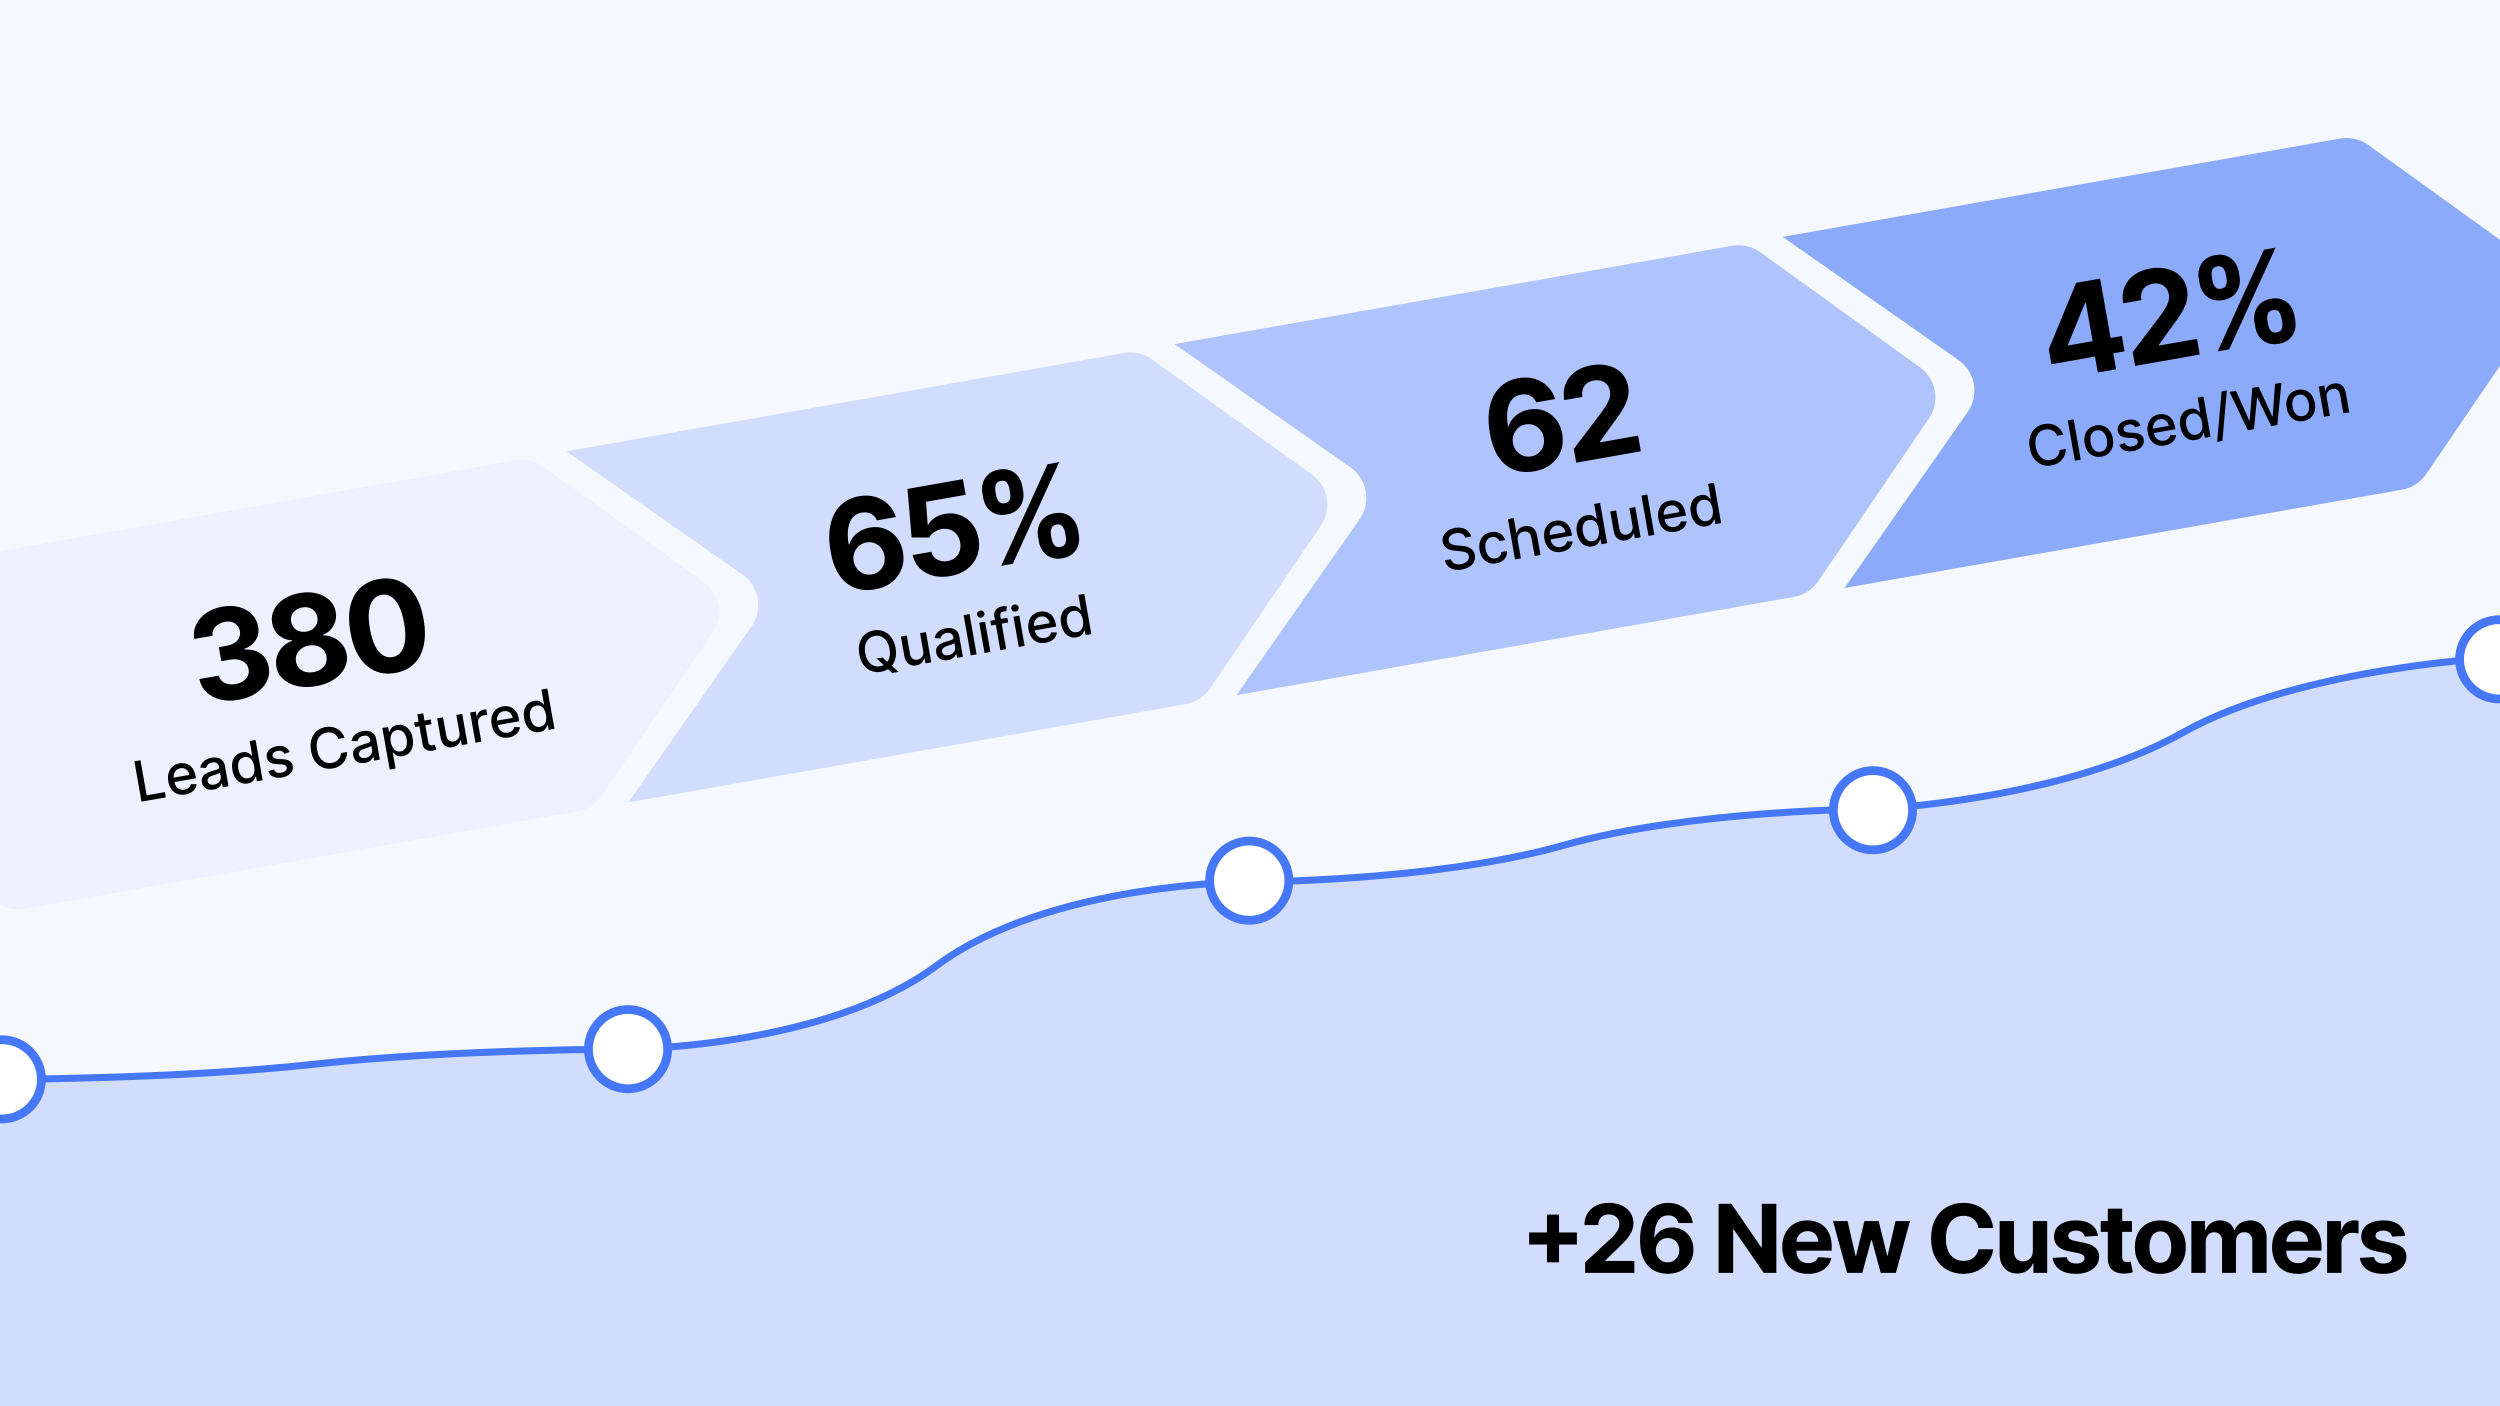
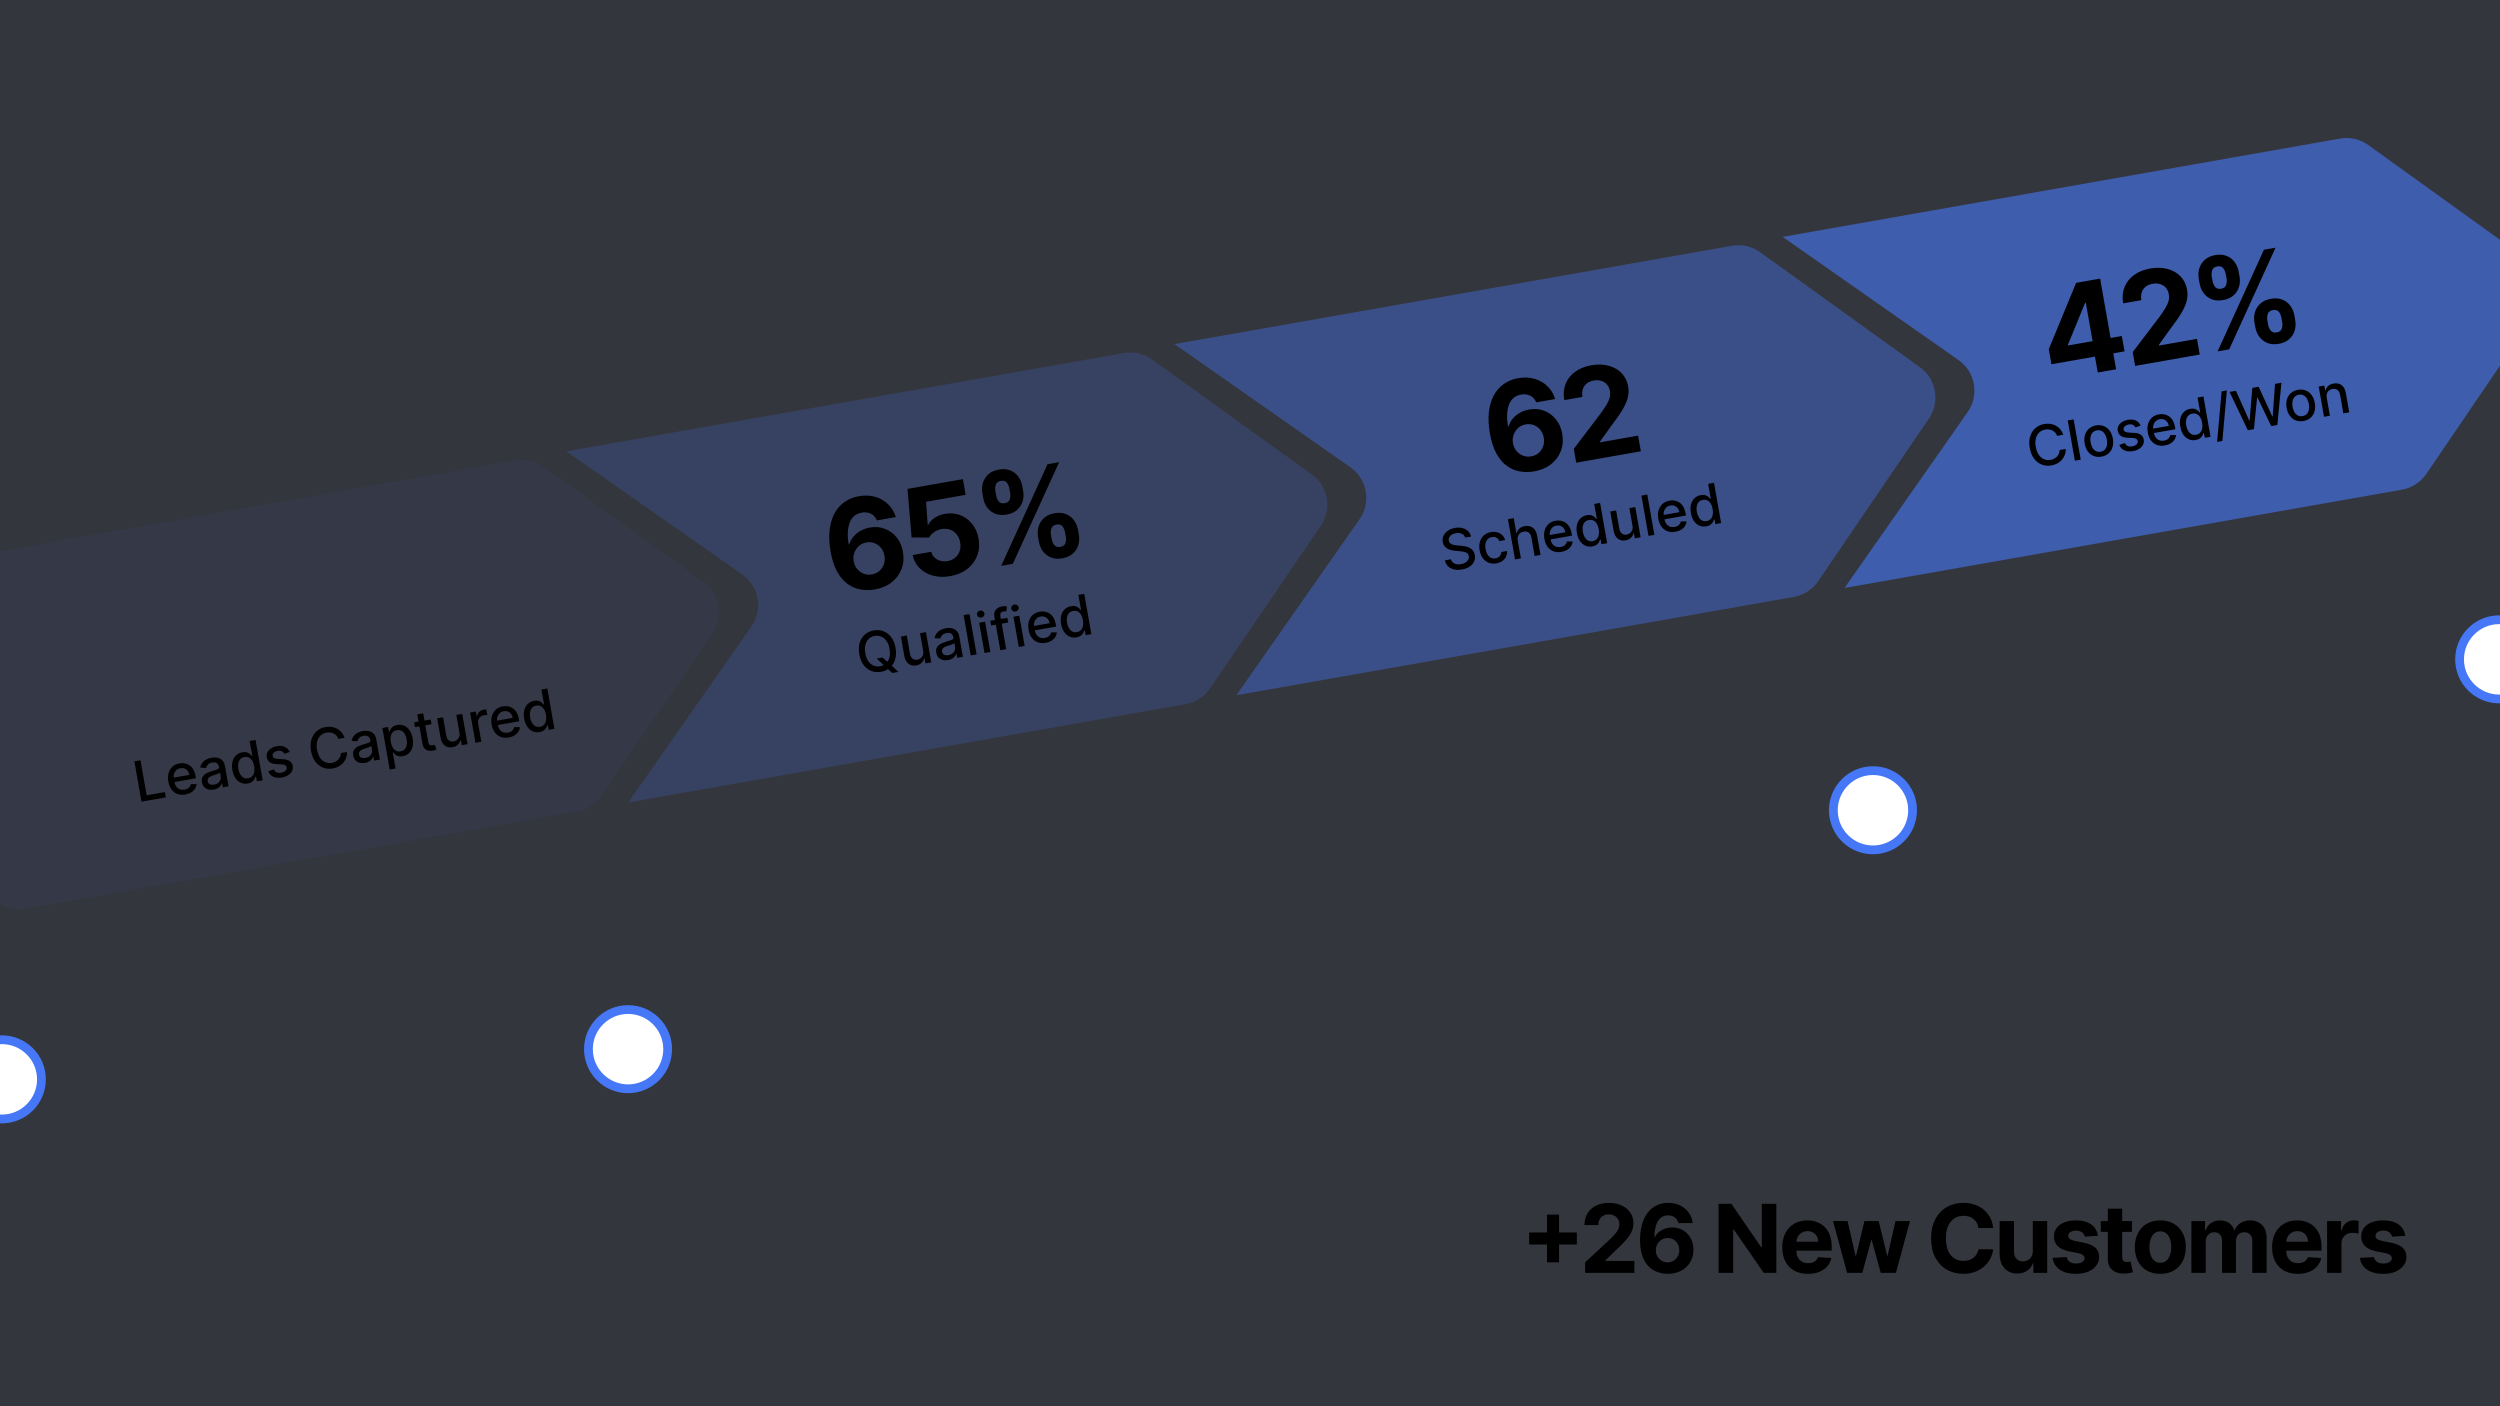
<svg xmlns="http://www.w3.org/2000/svg" width="1422" height="800" viewBox="0 0 1422 800" fill="none">
  <rect x="0" y="0" width="1422" height="800" fill="#333333" stroke="none" />
  <g clip-path="url(#clip0_4036_703)">
-     <rect width="1422" height="800" fill="white" />
    <rect width="1422" height="800" fill="#4577F7" fill-opacity="0.05" />
    <path opacity="0.5" d="M-10.469 499.741L-24.393 420.773L-38.318 341.805C-40.351 330.272 -32.65 319.273 -21.116 317.239L293.123 261.83C299.022 260.79 304.781 262.296 309.272 265.559L399.819 330.74C409.412 337.458 411.744 350.681 405.026 360.275L342.236 452.506C339.131 457.109 334.235 460.493 328.336 461.534L14.097 516.942C2.563 518.976 -8.436 511.275 -10.469 499.741Z" fill="#4577F7" fill-opacity="0.1" />
    <path d="M80.483 455.965L76.442 433.046L79.9 432.436L83.416 452.379L93.802 450.547L94.326 453.524L80.483 455.965ZM105.472 451.917C103.779 452.215 102.256 452.111 100.905 451.603C99.56 451.086 98.439 450.226 97.542 449.022C96.652 447.81 96.049 446.312 95.735 444.529C95.424 442.769 95.479 441.159 95.899 439.7C96.326 438.24 97.066 437.029 98.12 436.066C99.18 435.102 100.509 434.479 102.106 434.198C103.076 434.027 104.044 434.022 105.011 434.182C105.977 434.342 106.883 434.702 107.728 435.26C108.573 435.819 109.301 436.61 109.912 437.633C110.522 438.649 110.964 439.936 111.239 441.495L111.448 442.682L97.784 445.091L97.342 442.584L107.727 440.753C107.572 439.873 107.255 439.125 106.778 438.509C106.298 437.886 105.699 437.434 104.981 437.153C104.269 436.87 103.481 436.806 102.615 436.958C101.675 437.124 100.896 437.5 100.276 438.086C99.662 438.664 99.23 439.355 98.98 440.161C98.736 440.958 98.689 441.785 98.841 442.643L99.186 444.602C99.389 445.75 99.763 446.692 100.307 447.427C100.86 448.16 101.539 448.675 102.345 448.972C103.15 449.261 104.041 449.319 105.018 449.146C105.653 449.035 106.215 448.843 106.706 448.572C107.195 448.293 107.598 447.938 107.914 447.505C108.23 447.072 108.441 446.57 108.548 445.997L111.816 446.009C111.726 446.987 111.415 447.884 110.882 448.701C110.356 449.509 109.634 450.194 108.718 450.756C107.808 451.309 106.726 451.696 105.472 451.917ZM121.568 449.113C120.479 449.305 119.458 449.277 118.507 449.03C117.554 448.775 116.752 448.304 116.101 447.619C115.456 446.933 115.035 446.026 114.836 444.9C114.665 443.93 114.711 443.099 114.974 442.406C115.236 441.714 115.652 441.129 116.222 440.651C116.792 440.174 117.452 439.773 118.202 439.448C118.953 439.124 119.726 438.841 120.522 438.601C121.531 438.3 122.349 438.056 122.978 437.868C123.605 437.673 124.048 437.46 124.308 437.23C124.567 436.999 124.661 436.683 124.59 436.28L124.576 436.201C124.404 435.224 123.994 434.515 123.348 434.076C122.708 433.634 121.848 433.509 120.766 433.7C119.639 433.899 118.795 434.305 118.235 434.919C117.68 435.525 117.333 436.152 117.193 436.799L113.922 436.638C114.111 435.527 114.507 434.588 115.11 433.82C115.719 433.044 116.468 432.427 117.357 431.97C118.244 431.506 119.206 431.183 120.244 431C120.93 430.879 121.672 430.832 122.469 430.861C123.273 430.881 124.048 431.044 124.794 431.351C125.548 431.657 126.211 432.167 126.783 432.881C127.354 433.588 127.75 434.569 127.971 435.822L129.984 447.237L126.716 447.813L126.302 445.463L126.167 445.487C126.027 445.957 125.778 446.44 125.419 446.934C125.06 447.428 124.565 447.873 123.935 448.269C123.304 448.665 122.516 448.946 121.568 449.113ZM121.822 446.299C122.747 446.136 123.506 445.814 124.098 445.332C124.697 444.85 125.117 444.283 125.356 443.633C125.601 442.975 125.664 442.306 125.544 441.627L125.154 439.411C125.055 439.552 124.844 439.704 124.519 439.869C124.2 440.025 123.831 440.179 123.412 440.33C122.991 440.473 122.581 440.611 122.181 440.743C121.78 440.868 121.444 440.973 121.175 441.059C120.54 441.255 119.971 441.498 119.469 441.787C118.973 442.074 118.597 442.429 118.341 442.851C118.091 443.264 118.018 443.77 118.123 444.366C118.269 445.195 118.686 445.767 119.372 446.085C120.058 446.395 120.874 446.466 121.822 446.299ZM140.935 445.652C139.547 445.897 138.246 445.761 137.032 445.244C135.824 444.719 134.794 443.85 133.941 442.639C133.096 441.419 132.509 439.88 132.181 438.022C131.854 436.164 131.883 434.521 132.269 433.091C132.663 431.66 133.343 430.498 134.309 429.604C135.274 428.711 136.447 428.143 137.827 427.899C138.894 427.711 139.784 427.739 140.496 427.982C141.214 428.217 141.794 428.538 142.235 428.945C142.683 429.351 143.04 429.715 143.305 430.037L143.506 430.002L142.004 421.485L145.35 420.895L149.392 443.815L146.124 444.391L145.652 441.716L145.373 441.766C145.236 442.167 145.018 442.636 144.721 443.173C144.431 443.709 143.988 444.21 143.393 444.676C142.799 445.143 141.979 445.468 140.935 445.652ZM141.17 442.668C142.132 442.498 142.901 442.101 143.475 441.477C144.056 440.844 144.438 440.042 144.621 439.071C144.811 438.099 144.799 437.009 144.586 435.8C144.376 434.606 144.02 433.592 143.519 432.757C143.018 431.923 142.391 431.314 141.639 430.931C140.887 430.548 140.022 430.443 139.045 430.615C138.038 430.793 137.244 431.202 136.665 431.843C136.086 432.483 135.704 433.285 135.52 434.249C135.343 435.211 135.355 436.259 135.555 437.393C135.758 438.541 136.111 439.545 136.616 440.402C137.121 441.259 137.757 441.897 138.523 442.316C139.295 442.726 140.178 442.843 141.17 442.668ZM164.757 427.709L161.819 428.78C161.624 428.415 161.358 428.081 161.02 427.779C160.689 427.476 160.273 427.253 159.771 427.111C159.269 426.969 158.671 426.959 157.977 427.081C157.03 427.248 156.276 427.6 155.717 428.137C155.157 428.667 154.935 429.264 155.052 429.928C155.153 430.502 155.448 430.927 155.935 431.203C156.422 431.478 157.159 431.645 158.146 431.701L160.987 431.847C162.633 431.933 163.911 432.289 164.821 432.913C165.731 433.537 166.294 434.457 166.508 435.673C166.689 436.703 166.553 437.673 166.098 438.584C165.649 439.486 164.936 440.258 163.956 440.9C162.985 441.541 161.805 441.984 160.417 442.228C158.492 442.568 156.85 442.434 155.489 441.828C154.127 441.214 153.173 440.171 152.629 438.697L155.776 437.635C156.127 438.442 156.653 439.007 157.356 439.329C158.058 439.644 158.912 439.713 159.919 439.535C161.016 439.342 161.853 438.96 162.429 438.389C163.004 437.81 163.233 437.189 163.116 436.525C163.021 435.988 162.74 435.572 162.273 435.278C161.813 434.982 161.156 434.813 160.302 434.771L157.28 434.646C155.612 434.564 154.323 434.191 153.414 433.528C152.512 432.864 151.953 431.92 151.738 430.697C151.559 429.682 151.686 428.744 152.118 427.883C152.551 427.022 153.23 426.291 154.155 425.689C155.078 425.08 156.185 424.662 157.476 424.435C159.334 424.107 160.867 424.252 162.076 424.87C163.284 425.48 164.177 426.426 164.757 427.709ZM195.981 419.653L192.489 420.269C192.223 419.546 191.857 418.934 191.392 418.431C190.926 417.929 190.394 417.526 189.794 417.224C189.195 416.922 188.549 416.729 187.857 416.643C187.173 416.556 186.465 416.577 185.734 416.706C184.413 416.939 183.289 417.479 182.362 418.327C181.442 419.174 180.793 420.292 180.415 421.682C180.044 423.071 180.022 424.69 180.348 426.54C180.677 428.405 181.253 429.927 182.076 431.105C182.907 432.282 183.902 433.106 185.062 433.579C186.223 434.051 187.456 434.172 188.761 433.942C189.485 433.814 190.154 433.596 190.769 433.288C191.39 432.971 191.931 432.571 192.393 432.09C192.854 431.609 193.218 431.056 193.485 430.432C193.758 429.799 193.901 429.105 193.914 428.349L197.407 427.744C197.419 428.904 197.24 430.004 196.87 431.047C196.506 432.08 195.967 433.014 195.253 433.847C194.544 434.672 193.689 435.365 192.688 435.926C191.687 436.488 190.556 436.879 189.295 437.102C187.311 437.452 185.46 437.293 183.742 436.627C182.023 435.953 180.561 434.815 179.355 433.212C178.157 431.608 177.343 429.586 176.913 427.146C176.481 424.699 176.558 422.52 177.145 420.609C177.729 418.69 178.715 417.124 180.101 415.91C181.486 414.689 183.166 413.904 185.144 413.556C186.36 413.341 187.525 413.317 188.638 413.482C189.758 413.638 190.799 413.978 191.76 414.501C192.721 415.016 193.562 415.706 194.283 416.571C195.004 417.429 195.57 418.456 195.981 419.653ZM207.646 433.935C206.557 434.127 205.537 434.099 204.585 433.852C203.633 433.597 202.831 433.127 202.179 432.441C201.535 431.755 201.113 430.848 200.915 429.722C200.744 428.752 200.79 427.921 201.052 427.228C201.315 426.536 201.731 425.951 202.3 425.474C202.87 424.996 203.53 424.595 204.281 424.27C205.031 423.946 205.804 423.663 206.601 423.423C207.609 423.122 208.428 422.878 209.056 422.69C209.683 422.495 210.126 422.282 210.386 422.052C210.645 421.821 210.739 421.505 210.668 421.102L210.655 421.023C210.482 420.046 210.073 419.337 209.426 418.898C208.787 418.457 207.926 418.331 206.844 418.522C205.718 418.721 204.874 419.127 204.313 419.742C203.758 420.347 203.411 420.974 203.271 421.621L200 421.46C200.189 420.349 200.585 419.41 201.188 418.642C201.797 417.866 202.546 417.249 203.435 416.792C204.323 416.328 205.285 416.005 206.322 415.822C207.008 415.701 207.75 415.655 208.548 415.683C209.351 415.703 210.126 415.866 210.872 416.173C211.626 416.479 212.289 416.989 212.862 417.703C213.432 418.41 213.828 419.391 214.049 420.644L216.062 432.059L212.794 432.635L212.38 430.285L212.246 430.309C212.106 430.78 211.856 431.262 211.497 431.756C211.138 432.25 210.643 432.695 210.013 433.091C209.383 433.487 208.594 433.768 207.646 433.935ZM207.9 431.121C208.825 430.958 209.584 430.636 210.176 430.154C210.776 429.672 211.195 429.105 211.434 428.455C211.68 427.797 211.743 427.128 211.623 426.449L211.232 424.233C211.134 424.374 210.922 424.526 210.597 424.691C210.279 424.848 209.91 425.001 209.49 425.152C209.069 425.295 208.659 425.433 208.259 425.565C207.858 425.69 207.523 425.795 207.253 425.881C206.619 426.078 206.05 426.32 205.547 426.609C205.051 426.896 204.675 427.251 204.419 427.673C204.169 428.086 204.096 428.592 204.202 429.188C204.348 430.017 204.764 430.589 205.451 430.907C206.136 431.217 206.953 431.288 207.9 431.121ZM221.656 437.719L217.488 414.084L220.756 413.507L221.247 416.294L221.527 416.245C221.658 415.852 221.864 415.389 222.147 414.854C222.43 414.32 222.865 413.82 223.452 413.355C224.038 412.883 224.864 412.552 225.931 412.364C227.319 412.119 228.619 412.252 229.832 412.761C231.045 413.27 232.078 414.13 232.93 415.342C233.789 416.552 234.383 418.086 234.71 419.943C235.038 421.801 235.009 423.449 234.624 424.886C234.238 426.315 233.567 427.484 232.611 428.391C231.654 429.29 230.482 429.862 229.094 430.107C228.05 430.291 227.165 430.267 226.439 430.033C225.721 429.798 225.133 429.479 224.678 429.074C224.222 428.67 223.861 428.303 223.595 427.973L223.393 428.008L225.002 437.129L221.656 437.719ZM222.282 422.1C222.496 423.309 222.858 424.337 223.369 425.186C223.88 426.034 224.513 426.657 225.268 427.055C226.021 427.445 226.879 427.555 227.841 427.386C228.841 427.209 229.63 426.797 230.208 426.149C230.785 425.493 231.164 424.677 231.345 423.698C231.534 422.719 231.527 421.655 231.325 420.506C231.125 419.372 230.774 418.384 230.271 417.541C229.776 416.698 229.143 416.075 228.372 415.672C227.609 415.268 226.723 415.155 225.716 415.333C224.746 415.504 223.97 415.899 223.386 416.517C222.811 417.134 222.43 417.92 222.245 418.876C222.059 419.832 222.072 420.906 222.282 422.1ZM244.962 409.239L245.435 411.925L236.046 413.581L235.573 410.895L244.962 409.239ZM237.364 406.333L240.711 405.743L243.578 422.003C243.692 422.652 243.875 423.124 244.127 423.418C244.378 423.704 244.666 423.88 244.993 423.946C245.326 424.002 245.676 423.999 246.041 423.934C246.31 423.887 246.542 423.827 246.737 423.754C246.931 423.681 247.083 423.624 247.191 423.581L248.282 426.239C248.102 426.348 247.839 426.471 247.494 426.609C247.15 426.754 246.71 426.878 246.175 426.98C245.297 427.15 244.449 427.138 243.63 426.944C242.811 426.75 242.106 426.351 241.515 425.748C240.924 425.144 240.537 424.324 240.354 423.287L237.364 406.333ZM261.326 416.727L259.552 406.667L262.909 406.075L265.94 423.264L262.65 423.844L262.125 420.867L261.946 420.899C261.713 421.886 261.213 422.763 260.448 423.529C259.689 424.285 258.665 424.778 257.374 425.005C256.27 425.2 255.25 425.13 254.314 424.795C253.384 424.451 252.592 423.841 251.937 422.964C251.29 422.086 250.841 420.938 250.591 419.52L248.663 408.587L252.009 407.997L253.866 418.527C254.073 419.699 254.562 420.574 255.333 421.153C256.105 421.733 257.009 421.931 258.046 421.748C258.673 421.638 259.268 421.371 259.832 420.949C260.403 420.525 260.838 419.96 261.137 419.253C261.443 418.545 261.506 417.703 261.326 416.727ZM270.436 422.471L267.405 405.282L270.64 404.712L271.121 407.442L271.3 407.411C271.45 406.43 271.874 405.605 272.572 404.936C273.275 404.258 274.131 403.831 275.138 403.653C275.347 403.616 275.594 403.58 275.88 403.545C276.174 403.509 276.405 403.487 276.573 403.481L277.137 406.681C276.996 406.668 276.75 406.669 276.399 406.685C276.047 406.693 275.699 406.727 275.356 406.788C274.565 406.927 273.89 407.219 273.33 407.664C272.776 408.1 272.372 408.645 272.117 409.297C271.862 409.942 271.8 410.638 271.932 411.384L273.782 421.881L270.436 422.471ZM289.385 419.488C287.692 419.786 286.169 419.682 284.818 419.174C283.473 418.657 282.352 417.797 281.455 416.594C280.565 415.381 279.962 413.884 279.648 412.101C279.337 410.34 279.392 408.73 279.812 407.271C280.239 405.811 280.979 404.6 282.032 403.637C283.093 402.673 284.422 402.051 286.019 401.769C286.988 401.598 287.957 401.593 288.924 401.753C289.89 401.913 290.796 402.273 291.641 402.832C292.485 403.39 293.213 404.181 293.825 405.204C294.434 406.22 294.877 407.507 295.152 409.067L295.361 410.253L281.697 412.662L281.255 410.156L291.64 408.324C291.485 407.444 291.168 406.696 290.69 406.08C290.211 405.457 289.612 405.005 288.894 404.724C288.182 404.442 287.394 404.377 286.528 404.529C285.588 404.695 284.808 405.071 284.189 405.657C283.575 406.235 283.143 406.926 282.893 407.732C282.649 408.529 282.602 409.356 282.754 410.214L283.099 412.173C283.302 413.322 283.675 414.264 284.22 414.998C284.773 415.732 285.452 416.246 286.258 416.543C287.063 416.832 287.954 416.89 288.931 416.718C289.565 416.606 290.128 416.414 290.619 416.143C291.108 415.865 291.511 415.509 291.827 415.076C292.143 414.644 292.354 414.141 292.461 413.568L295.728 413.581C295.639 414.558 295.328 415.455 294.795 416.272C294.269 417.08 293.547 417.765 292.631 418.327C291.72 418.88 290.639 419.267 289.385 419.488ZM306.905 416.387C305.518 416.632 304.217 416.496 303.003 415.979C301.795 415.453 300.764 414.585 299.912 413.374C299.066 412.154 298.48 410.615 298.152 408.757C297.825 406.899 297.854 405.255 298.24 403.826C298.634 402.395 299.314 401.233 300.28 400.339C301.245 399.446 302.418 398.877 303.798 398.634C304.865 398.446 305.755 398.474 306.467 398.717C307.185 398.952 307.765 399.273 308.206 399.68C308.654 400.086 309.011 400.45 309.275 400.772L309.477 400.737L307.975 392.22L311.321 391.63L315.363 414.55L312.095 415.126L311.623 412.451L311.343 412.5C311.207 412.901 310.989 413.371 310.692 413.908C310.401 414.443 309.959 414.945 309.364 415.411C308.77 415.877 307.95 416.203 306.905 416.387ZM307.141 413.403C308.103 413.233 308.872 412.836 309.446 412.212C310.027 411.579 310.409 410.777 310.591 409.806C310.782 408.834 310.77 407.744 310.557 406.535C310.347 405.341 309.991 404.327 309.49 403.492C308.989 402.657 308.362 402.049 307.61 401.666C306.858 401.283 305.993 401.178 305.016 401.35C304.008 401.528 303.215 401.937 302.636 402.578C302.056 403.218 301.675 404.02 301.491 404.983C301.314 405.945 301.326 406.993 301.526 408.127C301.728 409.276 302.082 410.279 302.587 411.137C303.092 411.994 303.728 412.632 304.494 413.05C305.266 413.46 306.149 413.578 307.141 413.403Z" fill="black" />
-     <path d="M135.682 398.066C131.921 398.729 128.459 398.673 125.293 397.899C122.141 397.104 119.516 395.715 117.418 393.731C115.334 391.728 114.002 389.228 113.422 386.232L124.4 384.296C124.689 385.543 125.296 386.579 126.22 387.402C127.158 388.206 128.311 388.756 129.678 389.051C131.046 389.347 132.527 389.354 134.122 389.073C135.784 388.779 137.201 388.227 138.373 387.414C139.545 386.602 140.4 385.612 140.938 384.443C141.477 383.275 141.626 382.012 141.386 380.652C141.144 379.275 140.543 378.126 139.584 377.205C138.639 376.264 137.4 375.617 135.867 375.264C134.35 374.909 132.618 374.902 130.671 375.246L125.862 376.094L124.45 368.087L129.259 367.239C130.904 366.949 132.306 366.407 133.464 365.614C134.64 364.819 135.491 363.855 136.018 362.724C136.543 361.575 136.685 360.321 136.445 358.962C136.217 357.669 135.707 356.591 134.914 355.727C134.135 354.843 133.143 354.222 131.937 353.863C130.749 353.501 129.424 353.449 127.964 353.707C126.486 353.967 125.182 354.474 124.052 355.227C122.918 355.964 122.068 356.884 121.501 357.988C120.934 359.092 120.741 360.303 120.921 361.621L110.472 363.464C109.998 360.483 110.384 357.715 111.63 355.159C112.875 352.603 114.779 350.441 117.34 348.674C119.916 346.887 122.966 345.683 126.491 345.061C130.05 344.434 133.278 344.531 136.175 345.353C139.072 346.175 141.453 347.555 143.318 349.494C145.196 351.413 146.367 353.733 146.83 356.455C147.356 359.34 146.882 361.907 145.41 364.157C143.954 366.404 141.828 368.043 139.033 369.072L139.104 369.475C142.984 369.293 146.103 370.101 148.463 371.901C150.836 373.681 152.297 376.175 152.846 379.384C153.381 382.319 152.993 385.079 151.684 387.663C150.391 390.245 148.366 392.454 145.609 394.291C142.851 396.127 139.542 397.385 135.682 398.066ZM179.761 390.294C175.884 390.977 172.323 390.956 169.08 390.23C165.85 389.484 163.185 388.162 161.085 386.265C158.985 384.368 157.689 382.026 157.198 379.24C156.819 377.091 156.958 375.033 157.615 373.065C158.286 371.078 159.364 369.338 160.849 367.848C162.331 366.34 164.092 365.233 166.131 364.528L166.069 364.175C163.218 364.107 160.751 363.166 158.665 361.352C156.577 359.523 155.285 357.197 154.787 354.377C154.317 351.708 154.678 349.195 155.873 346.839C157.064 344.465 158.914 342.443 161.423 340.771C163.946 339.08 166.945 337.928 170.42 337.315C173.895 336.703 177.098 336.761 180.031 337.49C182.98 338.216 185.421 339.491 187.352 341.314C189.28 343.12 190.486 345.348 190.971 347.997C191.454 350.837 191.018 353.467 189.662 355.887C188.306 358.307 186.325 360.032 183.72 361.063L183.782 361.415C185.906 361.387 187.914 361.829 189.806 362.742C191.711 363.635 193.319 364.9 194.629 366.538C195.953 368.157 196.813 370.039 197.209 372.185C197.683 374.974 197.258 377.62 195.934 380.121C194.609 382.622 192.549 384.776 189.752 386.585C186.969 388.374 183.639 389.61 179.761 390.294ZM178.35 382.286C180.079 381.982 181.535 381.405 182.718 380.556C183.898 379.69 184.751 378.639 185.277 377.404C185.818 376.149 185.959 374.792 185.702 373.331C185.438 371.837 184.828 370.586 183.872 369.578C182.912 368.553 181.728 367.827 180.32 367.4C178.909 366.956 177.364 366.883 175.686 367.179C174.024 367.472 172.597 368.069 171.406 368.972C170.213 369.857 169.34 370.946 168.789 372.237C168.252 373.509 168.115 374.892 168.378 376.386C168.635 377.846 169.224 379.075 170.144 380.073C171.062 381.053 172.231 381.747 173.653 382.154C175.072 382.544 176.637 382.588 178.35 382.286ZM174.287 359.247C175.731 358.992 176.963 358.472 177.984 357.686C179.005 356.901 179.743 355.931 180.197 354.778C180.652 353.625 180.759 352.368 180.519 351.008C180.283 349.665 179.756 348.547 178.941 347.652C178.122 346.74 177.109 346.097 175.9 345.722C174.689 345.329 173.345 345.264 171.867 345.524C170.407 345.782 169.166 346.303 168.145 347.089C167.121 347.858 166.38 348.811 165.923 349.947C165.479 351.064 165.376 352.294 165.613 353.637C165.853 354.997 166.383 356.14 167.205 357.069C168.026 357.997 169.051 358.656 170.279 359.045C171.507 359.434 172.843 359.502 174.287 359.247ZM224.861 382.783C220.527 383.53 216.613 383.121 213.117 381.556C209.639 379.989 206.707 377.347 204.321 373.631C201.951 369.912 200.278 365.231 199.3 359.588C198.309 353.964 198.294 349.025 199.258 344.771C200.238 340.513 202.099 337.078 204.84 334.466C207.595 331.834 211.13 330.137 215.444 329.376C219.758 328.616 223.652 329.002 227.124 330.536C230.613 332.067 233.547 334.666 235.924 338.331C238.298 341.98 239.973 346.618 240.947 352.244C241.945 357.901 241.958 362.884 240.987 367.192C240.032 371.497 238.189 374.981 235.456 377.643C232.724 380.306 229.192 382.019 224.861 382.783ZM223.267 373.743C226.222 373.222 228.318 371.321 229.557 368.039C230.796 364.757 230.883 360.146 229.818 354.207C229.128 350.295 228.151 347.11 226.887 344.65C225.639 342.187 224.169 340.43 222.478 339.378C220.804 338.323 218.984 337.969 217.02 338.315C214.083 338.833 211.992 340.716 210.747 343.965C209.502 347.213 209.388 351.768 210.404 357.63C211.103 361.591 212.08 364.829 213.337 367.342C214.608 369.835 216.09 371.616 217.784 372.685C219.475 373.737 221.303 374.09 223.267 373.743Z" fill="black" />
    <path d="M427.446 356.312C434.154 346.719 431.821 333.504 422.231 326.788L322.166 256.709L639.238 200.801C645.136 199.761 650.895 201.267 655.386 204.53L745.933 269.711C755.527 276.429 757.858 289.652 751.141 299.245L688.35 391.477C685.246 396.079 680.349 399.464 674.451 400.505L357.379 456.413L427.446 356.312Z" fill="#4577F7" fill-opacity="0.2" />
    <path d="M498.626 374.573L502.028 373.973L504.974 376.673L506.349 377.862L511.043 382.169L507.507 382.792L504.369 379.919L503.283 378.864L498.626 374.573ZM509.398 368.52C509.829 370.967 509.753 373.15 509.168 375.068C508.582 376.98 507.592 378.546 506.2 379.769C504.814 380.982 503.133 381.764 501.156 382.112C499.171 382.462 497.316 382.305 495.591 381.639C493.872 380.966 492.41 379.827 491.204 378.224C489.998 376.621 489.181 374.6 488.75 372.161C488.319 369.714 488.396 367.534 488.982 365.623C489.567 363.705 490.553 362.139 491.939 360.925C493.331 359.702 495.019 358.916 497.004 358.566C498.981 358.218 500.829 358.38 502.548 359.054C504.273 359.719 505.738 360.853 506.944 362.456C508.148 364.052 508.966 366.073 509.398 368.52ZM505.973 369.124C505.644 367.259 505.065 365.741 504.236 364.572C503.413 363.394 502.421 362.569 501.261 362.097C500.107 361.615 498.873 361.491 497.56 361.722C496.24 361.955 495.119 362.495 494.199 363.342C493.278 364.181 492.629 365.296 492.251 366.686C491.879 368.067 491.857 369.69 492.186 371.555C492.515 373.42 493.091 374.942 493.914 376.12C494.743 377.289 495.735 378.114 496.889 378.595C498.042 379.069 499.279 379.189 500.599 378.956C501.912 378.725 503.029 378.189 503.951 377.35C504.878 376.502 505.528 375.387 505.9 374.006C506.278 372.616 506.302 370.989 505.973 369.124ZM525.093 370.218L523.319 360.157L526.676 359.565L529.707 376.755L526.417 377.335L525.892 374.358L525.713 374.39C525.48 375.377 524.98 376.254 524.215 377.019C523.456 377.776 522.432 378.268 521.141 378.496C520.037 378.691 519.017 378.621 518.081 378.286C517.151 377.942 516.358 377.331 515.704 376.455C515.057 375.576 514.608 374.428 514.358 373.011L512.43 362.077L515.776 361.487L517.633 372.018C517.84 373.189 518.329 374.065 519.1 374.644C519.872 375.223 520.776 375.422 521.813 375.239C522.439 375.128 523.035 374.862 523.599 374.439C524.17 374.015 524.605 373.45 524.904 372.744C525.21 372.036 525.273 371.194 525.093 370.218ZM539.273 375.46C538.183 375.652 537.163 375.625 536.212 375.377C535.259 375.122 534.457 374.652 533.805 373.967C533.161 373.28 532.74 372.374 532.541 371.247C532.37 370.277 532.416 369.446 532.678 368.754C532.941 368.061 533.357 367.476 533.927 366.999C534.496 366.521 535.156 366.12 535.907 365.796C536.657 365.471 537.431 365.189 538.227 364.948C539.235 364.647 540.054 364.403 540.682 364.215C541.309 364.02 541.753 363.807 542.012 363.577C542.272 363.346 542.366 363.03 542.295 362.627L542.281 362.549C542.109 361.571 541.699 360.863 541.052 360.423C540.413 359.982 539.552 359.857 538.47 360.047C537.344 360.246 536.5 360.652 535.939 361.267C535.384 361.872 535.037 362.499 534.898 363.147L531.627 362.985C531.815 361.875 532.211 360.936 532.815 360.168C533.424 359.391 534.173 358.774 535.061 358.318C535.949 357.853 536.911 357.53 537.948 357.347C538.635 357.226 539.376 357.18 540.174 357.208C540.977 357.228 541.752 357.392 542.499 357.698C543.253 358.004 543.916 358.514 544.488 359.229C545.059 359.936 545.455 360.916 545.676 362.169L547.688 373.584L544.421 374.16L544.006 371.81L543.872 371.834C543.732 372.305 543.482 372.787 543.123 373.281C542.764 373.775 542.27 374.22 541.639 374.616C541.009 375.012 540.22 375.293 539.273 375.46ZM539.527 372.646C540.452 372.483 541.21 372.161 541.802 371.68C542.402 371.197 542.821 370.631 543.061 369.981C543.306 369.322 543.369 368.653 543.249 367.974L542.858 365.758C542.76 365.899 542.549 366.052 542.224 366.217C541.905 366.373 541.536 366.526 541.116 366.677C540.696 366.821 540.285 366.958 539.885 367.09C539.484 367.215 539.149 367.32 538.88 367.406C538.245 367.603 537.676 367.845 537.173 368.134C536.678 368.421 536.302 368.776 536.045 369.198C535.795 369.612 535.723 370.117 535.828 370.714C535.974 371.542 536.39 372.115 537.077 372.432C537.763 372.742 538.579 372.813 539.527 372.646ZM551.45 349.289L555.491 372.208L552.145 372.798L548.104 349.879L551.45 349.289ZM559.993 371.415L556.962 354.225L560.308 353.635L563.339 370.824L559.993 371.415ZM558.184 351.275C557.602 351.378 557.068 351.272 556.582 350.957C556.102 350.634 555.814 350.2 555.718 349.656C555.62 349.104 555.743 348.598 556.085 348.137C556.433 347.668 556.898 347.382 557.48 347.28C558.062 347.177 558.593 347.287 559.073 347.61C559.559 347.925 559.851 348.358 559.948 348.91C560.044 349.455 559.918 349.961 559.57 350.431C559.228 350.891 558.766 351.172 558.184 351.275ZM572.99 351.399L573.464 354.085L563.75 355.798L563.276 353.112L572.99 351.399ZM568.971 369.831L565.589 350.65C565.399 349.576 565.477 348.643 565.822 347.851C566.166 347.052 566.695 346.409 567.409 345.921C568.122 345.426 568.933 345.099 569.843 344.938C570.515 344.82 571.099 344.774 571.596 344.802C572.092 344.822 572.464 344.857 572.711 344.906L572.405 347.752C572.24 347.735 572.03 347.718 571.773 347.702C571.515 347.678 571.211 347.697 570.86 347.759C570.047 347.902 569.5 348.206 569.221 348.671C568.949 349.135 568.88 349.747 569.014 350.508L572.317 369.241L568.971 369.831ZM579.474 367.98L576.443 350.79L579.789 350.2L582.82 367.39L579.474 367.98ZM577.665 347.84C577.083 347.943 576.549 347.837 576.063 347.522C575.583 347.199 575.295 346.765 575.199 346.221C575.101 345.669 575.223 345.163 575.565 344.702C575.913 344.233 576.378 343.947 576.96 343.845C577.542 343.742 578.073 343.852 578.553 344.175C579.04 344.49 579.331 344.923 579.429 345.475C579.525 346.02 579.399 346.526 579.051 346.996C578.709 347.456 578.247 347.737 577.665 347.84ZM594.791 365.636C593.097 365.935 591.575 365.83 590.224 365.322C588.879 364.806 587.758 363.946 586.861 362.742C585.97 361.53 585.368 360.032 585.053 358.249C584.743 356.488 584.798 354.879 585.217 353.42C585.645 351.96 586.385 350.749 587.438 349.786C588.499 348.822 589.828 348.199 591.424 347.918C592.394 347.747 593.363 347.741 594.329 347.902C595.296 348.062 596.202 348.422 597.047 348.98C597.891 349.539 598.619 350.33 599.23 351.353C599.84 352.369 600.283 353.656 600.558 355.215L600.767 356.402L587.103 358.811L586.661 356.304L597.046 354.473C596.891 353.593 596.574 352.845 596.096 352.229C595.617 351.606 595.018 351.153 594.299 350.872C593.588 350.59 592.8 350.525 591.934 350.678C590.994 350.844 590.214 351.22 589.594 351.806C588.981 352.383 588.549 353.075 588.299 353.881C588.055 354.678 588.008 355.505 588.159 356.363L588.505 358.321C588.707 359.47 589.081 360.412 589.626 361.147C590.178 361.88 590.858 362.395 591.664 362.691C592.469 362.98 593.36 363.039 594.337 362.866C594.971 362.754 595.534 362.563 596.024 362.292C596.514 362.013 596.916 361.658 597.232 361.225C597.548 360.792 597.76 360.29 597.867 359.717L601.134 359.729C601.045 360.707 600.734 361.604 600.201 362.421C599.674 363.229 598.953 363.914 598.036 364.476C597.126 365.028 596.044 365.415 594.791 365.636ZM612.311 362.536C610.924 362.78 609.623 362.644 608.408 362.128C607.2 361.602 606.17 360.734 605.318 359.522C604.472 358.302 603.885 356.763 603.558 354.906C603.23 353.048 603.26 351.404 603.646 349.974C604.04 348.543 604.72 347.381 605.685 346.488C606.651 345.594 607.824 345.026 609.204 344.783C610.271 344.595 611.16 344.622 611.873 344.866C612.591 345.101 613.171 345.422 613.612 345.829C614.06 346.234 614.417 346.598 614.681 346.921L614.883 346.885L613.381 338.369L616.727 337.779L620.768 360.698L617.501 361.274L617.029 358.6L616.749 358.649C616.612 359.05 616.395 359.519 616.097 360.056C615.807 360.592 615.365 361.093 614.77 361.56C614.175 362.026 613.356 362.351 612.311 362.536ZM612.547 359.552C613.509 359.382 614.278 358.985 614.852 358.36C615.433 357.727 615.815 356.925 615.997 355.955C616.187 354.983 616.176 353.892 615.963 352.684C615.752 351.49 615.397 350.476 614.895 349.641C614.394 348.806 613.768 348.197 613.016 347.815C612.264 347.432 611.399 347.327 610.421 347.499C609.414 347.676 608.621 348.086 608.042 348.726C607.462 349.367 607.081 350.169 606.897 351.132C606.72 352.094 606.732 353.142 606.932 354.276C607.134 355.425 607.488 356.428 607.993 357.285C608.498 358.142 609.134 358.78 609.9 359.199C610.672 359.609 611.554 359.727 612.547 359.552Z" fill="black" />
    <path d="M497.479 335.287C494.824 335.738 492.185 335.745 489.564 335.307C486.959 334.866 484.51 333.835 482.217 332.215C479.923 330.594 477.92 328.264 476.207 325.226C474.511 322.184 473.247 318.305 472.416 313.588C471.669 309.254 471.482 305.298 471.854 301.718C472.241 298.119 473.139 294.967 474.548 292.26C475.975 289.551 477.862 287.349 480.212 285.654C482.558 283.942 485.326 282.805 488.515 282.242C491.957 281.636 495.113 281.771 497.986 282.65C500.855 283.511 503.288 284.943 505.285 286.944C507.299 288.943 508.724 291.331 509.56 294.109L498.809 296.005C498.072 294.283 496.942 293.028 495.419 292.241C493.895 291.454 492.143 291.235 490.162 291.584C486.805 292.176 484.511 294.086 483.28 297.315C482.066 300.541 481.885 304.666 482.737 309.691L483.089 309.629C483.592 307.965 484.403 306.481 485.523 305.176C486.657 303.851 488.013 302.755 489.591 301.888C491.183 301.002 492.919 300.393 494.799 300.061C497.854 299.523 500.701 299.765 503.339 300.788C505.974 301.795 508.2 303.427 510.018 305.686C511.835 307.944 513.028 310.685 513.597 313.908C514.212 317.4 513.946 320.649 512.797 323.655C511.665 326.659 509.783 329.189 507.151 331.245C504.533 333.282 501.309 334.629 497.479 335.287ZM495.919 326.735C497.598 326.439 499.029 325.771 500.213 324.732C501.397 323.692 502.246 322.417 502.758 320.908C503.271 319.398 503.376 317.787 503.074 316.075C502.773 314.363 502.124 312.893 501.129 311.667C500.151 310.437 498.936 309.535 497.484 308.96C496.033 308.385 494.468 308.246 492.789 308.542C491.53 308.764 490.405 309.205 489.413 309.864C488.439 310.521 487.623 311.339 486.965 312.321C486.324 313.299 485.874 314.382 485.617 315.57C485.356 316.741 485.335 317.948 485.554 319.19C485.847 320.852 486.492 322.305 487.491 323.548C488.505 324.788 489.74 325.704 491.194 326.296C492.666 326.885 494.241 327.031 495.919 326.735ZM540.495 327.702C536.936 328.33 533.648 328.235 530.631 327.417C527.63 326.596 525.113 325.179 523.079 323.166C521.045 321.154 519.733 318.668 519.142 315.708L529.717 313.843C530.187 315.82 531.312 317.292 533.092 318.259C534.872 319.226 536.837 319.52 538.986 319.141C540.698 318.839 542.142 318.195 543.318 317.209C544.508 316.203 545.353 314.955 545.851 313.465C546.364 311.955 546.464 310.311 546.15 308.531C545.83 306.718 545.163 305.192 544.148 303.952C543.15 302.708 541.911 301.819 540.432 301.283C538.953 300.748 537.348 300.624 535.616 300.913C534.105 301.179 532.691 301.748 531.373 302.621C530.073 303.491 529.123 304.532 528.523 305.746L518.523 305.718L516.17 278.093L547.695 272.534L549.267 281.448L526.731 285.422L527.674 298.574L527.976 298.521C528.658 297.085 529.839 295.787 531.521 294.625C533.203 293.463 535.177 292.682 537.443 292.282C540.549 291.735 543.447 291.977 546.139 293.008C548.83 294.039 551.106 295.706 552.966 298.009C554.823 300.295 556.035 303.093 556.601 306.403C557.23 309.875 556.969 313.106 555.818 316.095C554.68 319.065 552.795 321.579 550.163 323.635C547.545 325.672 544.322 327.027 540.495 327.702ZM590.923 308.114L590.443 305.395C590.079 303.33 590.181 301.356 590.749 299.473C591.331 297.57 592.37 295.951 593.865 294.614C595.374 293.257 597.345 292.365 599.779 291.935C602.247 291.5 604.412 291.655 606.274 292.4C608.153 293.142 609.674 294.31 610.838 295.905C612.016 297.48 612.789 299.308 613.156 301.39L613.635 304.109C613.999 306.174 613.899 308.156 613.334 310.056C612.766 311.939 611.726 313.55 610.214 314.89C608.705 316.246 606.733 317.139 604.299 317.568C601.832 318.003 599.665 317.84 597.8 317.079C595.938 316.334 594.418 315.174 593.24 313.599C592.059 312.007 591.287 310.179 590.923 308.114ZM597.771 304.103L598.25 306.822C598.46 308.014 598.944 309.088 599.701 310.045C600.475 310.999 601.626 311.341 603.154 311.072C604.681 310.803 605.63 310.099 606.001 308.96C606.388 307.819 606.473 306.635 606.257 305.41L605.778 302.691C605.562 301.465 605.092 300.371 604.368 299.408C603.645 298.445 602.494 298.103 600.916 298.381C599.405 298.648 598.449 299.362 598.048 300.523C597.647 301.684 597.555 302.877 597.771 304.103ZM559.256 283.27L558.776 280.55C558.409 278.469 558.518 276.485 559.103 274.599C559.685 272.696 560.723 271.077 562.218 269.74C563.73 268.4 565.686 267.519 568.087 267.095C570.571 266.657 572.744 266.811 574.607 267.555C576.469 268.3 577.99 269.469 579.171 271.06C580.349 272.636 581.121 274.464 581.488 276.545L581.968 279.265C582.335 281.346 582.226 283.33 581.641 285.216C581.073 287.099 580.033 288.71 578.521 290.05C577.023 291.37 575.048 292.246 572.598 292.678C570.147 293.11 567.982 292.955 566.103 292.214C564.238 291.452 562.718 290.292 561.543 288.734C560.382 287.156 559.62 285.334 559.256 283.27ZM566.154 279.249L566.633 281.969C566.849 283.194 567.334 284.277 568.089 285.217C568.86 286.154 569.984 286.493 571.461 286.232C573.005 285.96 573.963 285.254 574.333 284.116C574.72 282.975 574.806 281.791 574.59 280.566L574.11 277.846C573.894 276.621 573.425 275.527 572.701 274.564C571.977 273.601 570.818 273.26 569.223 273.541C567.729 273.805 566.792 274.524 566.41 275.699C566.029 276.874 565.944 278.057 566.154 279.249ZM569.488 321.863L595.848 264.044L602.445 262.88L576.085 320.7L569.488 321.863Z" fill="black" />
    <path d="M773.338 295.322C780.046 285.729 777.712 272.513 768.122 265.798L668.058 195.719L985.129 139.811C991.028 138.771 996.787 140.277 1001.28 143.54L1091.82 208.721C1101.42 215.439 1103.75 228.662 1097.03 238.255L1034.24 330.487C1031.14 335.089 1026.24 338.474 1020.34 339.514L703.271 395.423L773.338 295.322Z" fill="#4577F7" fill-opacity="0.4" />
    <path d="M833.381 305.785C833.075 304.747 832.438 304.013 831.47 303.584C830.5 303.147 829.359 303.044 828.046 303.276C827.106 303.442 826.319 303.734 825.685 304.154C825.05 304.566 824.588 305.063 824.298 305.644C824.014 306.218 823.93 306.829 824.044 307.478C824.14 308.022 824.35 308.47 824.673 308.821C825.004 309.17 825.402 309.442 825.867 309.637C826.339 309.823 826.833 309.963 827.349 310.057C827.864 310.143 828.356 310.202 828.823 310.235L831.164 310.423C831.926 310.473 832.719 310.583 833.541 310.753C834.364 310.924 835.147 311.201 835.892 311.585C836.637 311.969 837.276 312.495 837.809 313.163C838.349 313.829 838.71 314.677 838.892 315.706C839.121 317.004 838.988 318.216 838.494 319.342C838.008 320.466 837.182 321.431 836.016 322.237C834.858 323.041 833.384 323.601 831.593 323.917C829.877 324.219 828.344 324.209 826.995 323.885C825.646 323.561 824.528 322.962 823.643 322.087C822.757 321.205 822.155 320.081 821.837 318.714L825.306 318.102C825.519 318.918 825.909 319.561 826.477 320.03C827.05 320.491 827.73 320.79 828.516 320.928C829.308 321.058 830.148 321.044 831.036 320.888C832.013 320.715 832.855 320.409 833.563 319.969C834.276 319.52 834.804 318.981 835.147 318.351C835.488 317.714 835.593 317.023 835.462 316.277C835.342 315.598 835.05 315.076 834.586 314.712C834.129 314.346 833.547 314.079 832.841 313.912C832.142 313.743 831.363 313.622 830.504 313.551L827.665 313.289C825.742 313.113 824.157 312.635 822.912 311.854C821.674 311.073 820.914 309.884 820.633 308.287C820.4 306.966 820.555 305.751 821.098 304.639C821.64 303.528 822.475 302.593 823.603 301.832C824.729 301.064 826.06 300.545 827.597 300.274C829.149 300 830.566 300.031 831.848 300.367C833.138 300.701 834.21 301.285 835.065 302.119C835.919 302.945 836.469 303.971 836.716 305.197L833.381 305.785ZM851.174 320.429C849.51 320.723 848.012 320.599 846.678 320.057C845.35 319.506 844.247 318.62 843.37 317.398C842.493 316.175 841.902 314.702 841.599 312.979C841.291 311.233 841.347 309.635 841.768 308.183C842.188 306.725 842.928 305.513 843.989 304.549C845.05 303.585 846.39 302.961 848.009 302.675C849.315 302.445 850.521 302.482 851.629 302.787C852.735 303.084 853.678 303.61 854.457 304.365C855.244 305.119 855.799 306.063 856.122 307.199L852.866 307.773C852.545 306.999 852.012 306.377 851.268 305.908C850.531 305.438 849.629 305.297 848.562 305.485C847.63 305.65 846.856 306.04 846.242 306.656C845.633 307.263 845.215 308.053 844.986 309.024C844.756 309.987 844.749 311.081 844.964 312.305C845.185 313.558 845.566 314.606 846.107 315.449C846.648 316.293 847.31 316.903 848.092 317.28C848.881 317.657 849.75 317.761 850.697 317.594C851.331 317.482 851.886 317.265 852.36 316.943C852.84 316.612 853.216 316.196 853.489 315.694C853.77 315.191 853.926 314.617 853.959 313.973L857.216 313.398C857.292 314.531 857.105 315.587 856.655 316.567C856.204 317.546 855.516 318.375 854.59 319.054C853.67 319.731 852.532 320.19 851.174 320.429ZM863.299 307.41L865.099 317.616L861.753 318.206L857.712 295.287L861.013 294.705L862.517 303.233L862.729 303.195C862.969 302.199 863.455 301.356 864.187 300.665C864.919 299.974 865.953 299.511 867.288 299.276C868.467 299.068 869.539 299.129 870.505 299.458C871.479 299.787 872.293 300.39 872.947 301.266C873.608 302.135 874.065 303.285 874.317 304.717L876.245 315.651L872.899 316.241L871.042 305.71C870.82 304.449 870.323 303.529 869.552 302.95C868.779 302.363 867.814 302.172 866.658 302.375C865.867 302.515 865.188 302.808 864.62 303.254C864.06 303.699 863.659 304.277 863.415 304.99C863.177 305.693 863.139 306.5 863.299 307.41ZM888.18 313.904C886.486 314.203 884.964 314.098 883.613 313.59C882.268 313.074 881.147 312.213 880.25 311.01C879.359 309.798 878.757 308.3 878.442 306.517C878.132 304.756 878.187 303.147 878.606 301.688C879.034 300.228 879.774 299.017 880.827 298.054C881.888 297.09 883.217 296.467 884.813 296.186C885.783 296.015 886.752 296.009 887.718 296.169C888.685 296.33 889.591 296.689 890.436 297.248C891.28 297.807 892.008 298.598 892.619 299.621C893.229 300.636 893.672 301.924 893.947 303.483L894.156 304.669L880.492 307.079L880.05 304.572L890.435 302.741C890.28 301.86 889.963 301.112 889.485 300.497C889.006 299.873 888.407 299.421 887.688 299.14C886.977 298.858 886.189 298.793 885.323 298.946C884.383 299.112 883.603 299.487 882.984 300.074C882.37 300.651 881.938 301.343 881.688 302.148C881.444 302.945 881.397 303.773 881.548 304.631L881.894 306.589C882.096 307.738 882.47 308.68 883.015 309.415C883.568 310.148 884.247 310.663 885.053 310.959C885.858 311.248 886.749 311.306 887.726 311.134C888.36 311.022 888.923 310.831 889.413 310.56C889.903 310.281 890.305 309.925 890.622 309.493C890.938 309.06 891.149 308.557 891.256 307.985L894.523 307.997C894.434 308.974 894.123 309.872 893.59 310.689C893.063 311.497 892.342 312.182 891.425 312.743C890.515 313.296 889.433 313.683 888.18 313.904ZM905.7 310.803C904.313 311.048 903.012 310.912 901.797 310.395C900.589 309.87 899.559 309.001 898.707 307.79C897.861 306.57 897.275 305.031 896.947 303.173C896.619 301.316 896.649 299.672 897.035 298.242C897.429 296.811 898.109 295.649 899.074 294.756C900.04 293.862 901.213 293.294 902.593 293.05C903.66 292.862 904.55 292.89 905.262 293.134C905.98 293.369 906.56 293.69 907.001 294.096C907.449 294.502 907.806 294.866 908.07 295.189L908.272 295.153L906.77 286.637L910.116 286.047L914.157 308.966L910.89 309.542L910.418 306.868L910.138 306.917C910.001 307.318 909.784 307.787 909.486 308.324C909.196 308.86 908.754 309.361 908.159 309.827C907.564 310.294 906.745 310.619 905.7 310.803ZM905.936 307.819C906.898 307.65 907.667 307.253 908.241 306.628C908.822 305.995 909.204 305.193 909.386 304.222C909.576 303.25 909.565 302.16 909.352 300.951C909.141 299.758 908.786 298.743 908.285 297.909C907.784 297.074 907.157 296.465 906.405 296.082C905.653 295.7 904.788 295.594 903.811 295.767C902.803 295.944 902.01 296.353 901.431 296.994C900.851 297.635 900.47 298.437 900.286 299.4C900.109 300.362 900.121 301.41 900.321 302.544C900.523 303.693 900.877 304.696 901.382 305.553C901.887 306.41 902.523 307.048 903.289 307.467C904.061 307.877 904.943 307.994 905.936 307.819ZM928.565 299.075L926.791 289.014L930.148 288.423L933.179 305.612L929.889 306.192L929.364 303.215L929.185 303.247C928.952 304.234 928.452 305.111 927.687 305.876C926.928 306.633 925.904 307.126 924.613 307.353C923.509 307.548 922.489 307.478 921.553 307.143C920.623 306.799 919.831 306.189 919.176 305.312C918.529 304.434 918.08 303.286 917.83 301.868L915.902 290.934L919.248 290.344L921.105 300.875C921.312 302.047 921.801 302.922 922.572 303.501C923.344 304.081 924.248 304.279 925.285 304.096C925.912 303.986 926.507 303.719 927.071 303.297C927.642 302.873 928.077 302.308 928.376 301.601C928.682 300.893 928.745 300.051 928.565 299.075ZM936.98 281.31L941.021 304.229L937.675 304.819L933.634 281.9L936.98 281.31ZM952.993 302.476C951.299 302.775 949.777 302.67 948.426 302.162C947.081 301.645 945.96 300.785 945.063 299.582C944.172 298.37 943.57 296.872 943.255 295.089C942.945 293.328 942.999 291.718 943.419 290.26C943.846 288.8 944.587 287.588 945.64 286.626C946.701 285.662 948.029 285.039 949.626 284.757C950.596 284.586 951.564 284.581 952.531 284.741C953.498 284.902 954.404 285.261 955.248 285.82C956.093 286.379 956.821 287.17 957.432 288.193C958.042 289.208 958.484 290.496 958.759 292.055L958.968 293.241L945.304 295.651L944.862 293.144L955.248 291.313C955.092 290.432 954.776 289.684 954.298 289.068C953.819 288.445 953.22 287.993 952.501 287.712C951.79 287.43 951.001 287.365 950.136 287.518C949.196 287.683 948.416 288.059 947.796 288.645C947.183 289.223 946.751 289.915 946.5 290.72C946.256 291.517 946.21 292.345 946.361 293.203L946.706 295.161C946.909 296.31 947.283 297.252 947.828 297.986C948.38 298.72 949.059 299.235 949.866 299.531C950.67 299.82 951.562 299.878 952.539 299.706C953.173 299.594 953.735 299.403 954.226 299.131C954.715 298.853 955.118 298.497 955.434 298.065C955.75 297.632 955.962 297.129 956.068 296.557L959.336 296.569C959.247 297.546 958.936 298.443 958.403 299.26C957.876 300.069 957.155 300.754 956.238 301.315C955.328 301.868 954.246 302.255 952.993 302.476ZM970.513 299.375C969.125 299.62 967.824 299.484 966.61 298.967C965.402 298.442 964.372 297.573 963.52 296.362C962.674 295.142 962.087 293.603 961.76 291.745C961.432 289.887 961.461 288.244 961.848 286.814C962.242 285.383 962.921 284.221 963.887 283.327C964.853 282.434 966.026 281.866 967.406 281.622C968.473 281.434 969.362 281.462 970.074 281.706C970.793 281.94 971.372 282.261 971.813 282.668C972.262 283.074 972.618 283.438 972.883 283.76L973.084 283.725L971.583 275.209L974.929 274.619L978.97 297.538L975.702 298.114L975.231 295.439L974.951 295.489C974.814 295.89 974.597 296.359 974.299 296.896C974.009 297.432 973.567 297.933 972.972 298.399C972.377 298.866 971.558 299.191 970.513 299.375ZM970.748 296.391C971.711 296.221 972.479 295.824 973.054 295.2C973.635 294.567 974.016 293.765 974.199 292.794C974.389 291.822 974.378 290.732 974.165 289.523C973.954 288.329 973.598 287.315 973.097 286.48C972.596 285.646 971.97 285.037 971.217 284.654C970.465 284.271 969.601 284.166 968.623 284.338C967.616 284.516 966.823 284.925 966.243 285.566C965.664 286.206 965.282 287.008 965.098 287.972C964.922 288.934 964.933 289.982 965.133 291.116C965.336 292.265 965.69 293.268 966.195 294.125C966.7 294.982 967.335 295.62 968.102 296.039C968.874 296.449 969.756 296.566 970.748 296.391Z" fill="black" />
    <path d="M872.492 268.147C869.837 268.598 867.199 268.604 864.577 268.167C861.973 267.726 859.523 266.695 857.23 265.074C854.936 263.454 852.933 261.124 851.22 258.086C849.524 255.044 848.261 251.165 847.429 246.448C846.682 242.114 846.495 238.157 846.868 234.578C847.254 230.979 848.152 227.826 849.562 225.12C850.988 222.411 852.876 220.209 855.225 218.513C857.571 216.802 860.339 215.664 863.529 215.102C866.97 214.495 870.127 214.631 872.999 215.509C875.868 216.371 878.302 217.802 880.299 219.804C882.313 221.803 883.738 224.191 884.574 226.969L873.822 228.865C873.086 227.143 871.956 225.888 870.432 225.101C868.909 224.313 867.157 224.095 865.176 224.444C861.819 225.036 859.525 226.946 858.294 230.175C857.08 233.401 856.898 237.526 857.75 242.551L858.102 242.489C858.605 240.825 859.417 239.341 860.537 238.035C861.67 236.71 863.026 235.615 864.604 234.748C866.196 233.861 867.932 233.252 869.812 232.921C872.867 232.382 875.714 232.625 878.352 233.648C880.987 234.654 883.214 236.287 885.031 238.545C886.849 240.804 888.042 243.545 888.61 246.768C889.226 250.259 888.959 253.508 887.81 256.515C886.678 259.518 884.797 262.048 882.165 264.105C879.547 266.141 876.323 267.489 872.492 268.147ZM870.933 259.595C872.611 259.299 874.043 258.631 875.227 257.591C876.411 256.552 877.259 255.277 877.772 253.767C878.284 252.258 878.39 250.647 878.088 248.935C877.786 247.222 877.137 245.753 876.142 244.526C875.164 243.297 873.949 242.395 872.498 241.82C871.046 241.245 869.481 241.106 867.802 241.402C866.544 241.624 865.418 242.064 864.427 242.724C863.452 243.38 862.636 244.199 861.978 245.181C861.337 246.159 860.888 247.242 860.63 248.43C860.369 249.601 860.348 250.808 860.567 252.05C860.86 253.712 861.506 255.164 862.504 256.408C863.519 257.648 864.753 258.564 866.208 259.156C867.679 259.744 869.254 259.891 870.933 259.595ZM896.55 263.178L895.165 255.322L910.524 235.089C911.818 233.303 912.888 231.712 913.732 230.317C914.594 228.919 915.199 227.592 915.549 226.336C915.896 225.063 915.949 223.747 915.709 222.388C915.443 220.877 914.869 219.636 913.989 218.667C913.105 217.68 912.016 216.998 910.72 216.621C909.422 216.227 908.017 216.163 906.506 216.429C904.929 216.707 903.608 217.269 902.546 218.114C901.483 218.959 900.738 220.034 900.31 221.338C899.883 222.643 899.814 224.117 900.104 225.762L889.755 227.587C889.16 224.213 889.407 221.149 890.497 218.395C891.586 215.642 893.388 213.342 895.901 211.497C898.414 209.652 901.467 208.413 905.059 207.779C908.752 207.128 912.082 207.216 915.049 208.043C918.03 208.85 920.487 210.269 922.42 212.299C924.353 214.329 925.582 216.83 926.106 219.801C926.449 221.749 926.402 223.739 925.964 225.772C925.543 227.802 924.563 230.147 923.025 232.807C921.483 235.45 919.225 238.695 916.252 242.543L910.024 251.248L910.086 251.6L931.74 247.782L933.312 256.696L896.55 263.178Z" fill="black" />
    <path d="M1119.23 234.332C1125.94 224.739 1123.6 211.523 1114.01 204.808L1013.95 134.729L1331.02 78.821C1336.92 77.781 1342.68 79.287 1347.17 82.55L1437.72 147.731C1447.31 154.449 1449.64 167.672 1442.92 177.265L1380.13 269.497C1377.03 274.099 1372.13 277.484 1366.23 278.524L1049.16 334.433L1119.23 234.332Z" fill="#4577F7" fill-opacity="0.6" />
    <path d="M1173.59 247.275L1170.09 247.891C1169.83 247.168 1169.46 246.556 1169 246.053C1168.53 245.551 1168 245.148 1167.4 244.846C1166.8 244.544 1166.15 244.351 1165.46 244.265C1164.78 244.178 1164.07 244.199 1163.34 244.328C1162.02 244.561 1160.89 245.101 1159.97 245.949C1159.05 246.796 1158.4 247.915 1158.02 249.304C1157.65 250.693 1157.63 252.312 1157.95 254.162C1158.28 256.028 1158.86 257.549 1159.68 258.727C1160.51 259.904 1161.51 260.728 1162.67 261.201C1163.83 261.673 1165.06 261.794 1166.37 261.564C1167.09 261.436 1167.76 261.218 1168.37 260.91C1168.99 260.593 1169.54 260.193 1170 259.712C1170.46 259.231 1170.82 258.678 1171.09 258.054C1171.36 257.421 1171.51 256.727 1171.52 255.971L1175.01 255.366C1175.02 256.526 1174.85 257.626 1174.48 258.669C1174.11 259.702 1173.57 260.636 1172.86 261.469C1172.15 262.294 1171.29 262.987 1170.29 263.549C1169.29 264.11 1168.16 264.501 1166.9 264.724C1164.92 265.074 1163.06 264.915 1161.35 264.249C1159.63 263.575 1158.17 262.437 1156.96 260.834C1155.76 259.23 1154.95 257.208 1154.52 254.768C1154.09 252.321 1154.16 250.142 1154.75 248.231C1155.33 246.312 1156.32 244.746 1157.71 243.532C1159.09 242.311 1160.77 241.526 1162.75 241.178C1163.96 240.963 1165.13 240.939 1166.24 241.104C1167.36 241.26 1168.4 241.6 1169.37 242.123C1170.33 242.638 1171.17 243.328 1171.89 244.193C1172.61 245.051 1173.17 246.078 1173.59 247.275ZM1179.49 238.55L1183.53 261.469L1180.18 262.059L1176.14 239.14L1179.49 238.55ZM1195.33 259.745C1193.72 260.029 1192.25 259.908 1190.92 259.381C1189.59 258.854 1188.47 257.986 1187.57 256.775C1186.67 255.564 1186.07 254.07 1185.76 252.295C1185.44 250.512 1185.5 248.894 1185.93 247.441C1186.36 245.989 1187.11 244.787 1188.18 243.837C1189.25 242.887 1190.59 242.269 1192.2 241.985C1193.81 241.701 1195.28 241.822 1196.61 242.349C1197.95 242.876 1199.06 243.748 1199.96 244.967C1200.86 246.185 1201.47 247.686 1201.78 249.469C1202.09 251.245 1202.04 252.855 1201.61 254.3C1201.18 255.745 1200.43 256.943 1199.35 257.893C1198.28 258.844 1196.94 259.461 1195.33 259.745ZM1194.85 256.934C1195.89 256.75 1196.71 256.321 1197.3 255.648C1197.89 254.975 1198.26 254.151 1198.43 253.175C1198.6 252.198 1198.59 251.158 1198.4 250.054C1198.21 248.957 1197.86 247.979 1197.36 247.121C1196.87 246.254 1196.23 245.601 1195.45 245.162C1194.66 244.724 1193.75 244.597 1192.7 244.781C1191.65 244.966 1190.83 245.4 1190.23 246.082C1189.65 246.763 1189.27 247.595 1189.09 248.579C1188.93 249.555 1188.94 250.591 1189.13 251.688C1189.33 252.792 1189.67 253.774 1190.16 254.634C1190.66 255.492 1191.3 256.137 1192.08 256.568C1192.87 256.998 1193.8 257.12 1194.85 256.934ZM1217.61 242.063L1214.67 243.135C1214.47 242.769 1214.21 242.435 1213.87 242.133C1213.54 241.83 1213.12 241.607 1212.62 241.465C1212.12 241.323 1211.52 241.313 1210.83 241.435C1209.88 241.602 1209.13 241.954 1208.57 242.491C1208.01 243.021 1207.79 243.618 1207.9 244.282C1208 244.856 1208.3 245.281 1208.78 245.557C1209.27 245.833 1210.01 245.999 1211 246.056L1213.84 246.201C1215.48 246.288 1216.76 246.643 1217.67 247.267C1218.58 247.891 1219.14 248.812 1219.36 250.028C1219.54 251.057 1219.4 252.027 1218.95 252.938C1218.5 253.841 1217.79 254.613 1216.81 255.255C1215.84 255.895 1214.66 256.338 1213.27 256.583C1211.34 256.922 1209.7 256.789 1208.34 256.182C1206.98 255.569 1206.02 254.525 1205.48 253.052L1208.63 251.989C1208.98 252.797 1209.5 253.361 1210.21 253.684C1210.91 253.998 1211.76 254.067 1212.77 253.889C1213.87 253.696 1214.7 253.314 1215.28 252.743C1215.85 252.165 1216.08 251.544 1215.97 250.88C1215.87 250.342 1215.59 249.927 1215.12 249.632C1214.66 249.336 1214.01 249.167 1213.15 249.126L1210.13 249.001C1208.46 248.918 1207.17 248.545 1206.26 247.882C1205.36 247.218 1204.8 246.274 1204.59 245.051C1204.41 244.036 1204.54 243.098 1204.97 242.238C1205.4 241.377 1206.08 240.645 1207.01 240.044C1207.93 239.435 1209.04 239.016 1210.33 238.789C1212.18 238.461 1213.72 238.606 1214.93 239.224C1216.13 239.834 1217.03 240.78 1217.61 242.063ZM1231.38 253.388C1229.69 253.687 1228.17 253.582 1226.82 253.074C1225.47 252.558 1224.35 251.698 1223.45 250.494C1222.56 249.282 1221.96 247.784 1221.65 246.001C1221.34 244.24 1221.39 242.631 1221.81 241.172C1222.24 239.712 1222.98 238.501 1224.03 237.538C1225.09 236.574 1226.42 235.951 1228.02 235.67C1228.99 235.499 1229.95 235.493 1230.92 235.654C1231.89 235.814 1232.79 236.173 1233.64 236.732C1234.48 237.291 1235.21 238.082 1235.82 239.105C1236.43 240.121 1236.87 241.408 1237.15 242.967L1237.36 244.153L1223.69 246.563L1223.25 244.056L1233.64 242.225C1233.48 241.345 1233.17 240.596 1232.69 239.981C1232.21 239.357 1231.61 238.905 1230.89 238.624C1230.18 238.342 1229.39 238.277 1228.53 238.43C1227.59 238.596 1226.81 238.972 1226.19 239.558C1225.57 240.135 1225.14 240.827 1224.89 241.633C1224.65 242.429 1224.6 243.257 1224.75 244.115L1225.1 246.073C1225.3 247.222 1225.67 248.164 1226.22 248.899C1226.77 249.632 1227.45 250.147 1228.26 250.443C1229.06 250.732 1229.95 250.791 1230.93 250.618C1231.56 250.506 1232.13 250.315 1232.62 250.044C1233.11 249.765 1233.51 249.41 1233.82 248.977C1234.14 248.544 1234.35 248.042 1234.46 247.469L1237.73 247.481C1237.64 248.458 1237.33 249.356 1236.79 250.173C1236.27 250.981 1235.54 251.666 1234.63 252.228C1233.72 252.78 1232.64 253.167 1231.38 253.388ZM1248.9 250.287C1247.52 250.532 1246.21 250.396 1245 249.879C1243.79 249.354 1242.76 248.486 1241.91 247.274C1241.06 246.054 1240.48 244.515 1240.15 242.657C1239.82 240.8 1239.85 239.156 1240.24 237.726C1240.63 236.295 1241.31 235.133 1242.28 234.24C1243.24 233.346 1244.42 232.778 1245.8 232.535C1246.86 232.346 1247.75 232.374 1248.46 232.618C1249.18 232.853 1249.76 233.174 1250.2 233.581C1250.65 233.986 1251.01 234.35 1251.27 234.673L1251.47 234.637L1249.97 226.121L1253.32 225.531L1257.36 248.45L1254.09 249.026L1253.62 246.352L1253.34 246.401C1253.2 246.802 1252.99 247.271 1252.69 247.808C1252.4 248.344 1251.96 248.845 1251.36 249.312C1250.77 249.778 1249.95 250.103 1248.9 250.287ZM1249.14 247.304C1250.1 247.134 1250.87 246.737 1251.44 246.112C1252.02 245.479 1252.41 244.677 1252.59 243.706C1252.78 242.734 1252.77 241.644 1252.55 240.436C1252.34 239.242 1251.99 238.228 1251.49 237.393C1250.99 236.558 1250.36 235.949 1249.61 235.566C1248.86 235.184 1247.99 235.078 1247.01 235.251C1246.01 235.428 1245.21 235.838 1244.63 236.478C1244.05 237.119 1243.67 237.921 1243.49 238.884C1243.31 239.846 1243.32 240.894 1243.52 242.028C1243.73 243.177 1244.08 244.18 1244.59 245.037C1245.09 245.894 1245.73 246.532 1246.49 246.951C1247.26 247.361 1248.15 247.478 1249.14 247.304ZM1266.63 222.075L1264.09 250.818L1261.1 251.345L1263.65 222.602L1266.63 222.075ZM1278.56 244.713L1268.16 222.914L1271.8 222.273L1279.39 239.235L1279.6 239.197L1281.12 220.629L1284.72 219.994L1292.5 236.935L1292.71 236.898L1294.03 218.352L1297.68 217.709L1295.35 241.751L1291.87 242.364L1284.02 226.048L1283.84 226.08L1282.05 244.097L1278.56 244.713ZM1310.22 239.488C1308.6 239.772 1307.13 239.651 1305.8 239.124C1304.47 238.597 1303.35 237.728 1302.46 236.517C1301.56 235.307 1300.95 233.813 1300.64 232.038C1300.33 230.255 1300.38 228.637 1300.81 227.184C1301.24 225.732 1301.99 224.53 1303.06 223.58C1304.13 222.629 1305.47 222.012 1307.08 221.728C1308.7 221.444 1310.17 221.565 1311.5 222.092C1312.83 222.619 1313.94 223.491 1314.84 224.71C1315.74 225.928 1316.35 227.429 1316.67 229.212C1316.98 230.988 1316.92 232.598 1316.49 234.043C1316.06 235.488 1315.31 236.686 1314.24 237.636C1313.17 238.587 1311.83 239.204 1310.22 239.488ZM1309.73 236.677C1310.78 236.493 1311.59 236.064 1312.18 235.391C1312.77 234.718 1313.15 233.894 1313.31 232.918C1313.49 231.941 1313.48 230.901 1313.28 229.797C1313.09 228.7 1312.74 227.722 1312.25 226.864C1311.76 225.997 1311.12 225.344 1310.33 224.905C1309.55 224.467 1308.63 224.34 1307.59 224.524C1306.54 224.709 1305.71 225.143 1305.12 225.825C1304.53 226.505 1304.15 227.338 1303.98 228.322C1303.81 229.298 1303.82 230.334 1304.02 231.431C1304.21 232.535 1304.55 233.517 1305.04 234.376C1305.54 235.235 1306.18 235.88 1306.97 236.311C1307.76 236.74 1308.68 236.863 1309.73 236.677ZM1323.45 226.273L1325.25 236.48L1321.9 237.07L1318.87 219.88L1322.08 219.314L1322.58 222.112L1322.79 222.074C1323.02 221.094 1323.51 220.254 1324.26 219.553C1325.01 218.851 1326.03 218.386 1327.33 218.159C1328.5 217.952 1329.57 218.018 1330.53 218.355C1331.5 218.684 1332.31 219.288 1332.96 220.165C1333.62 221.042 1334.07 222.189 1334.32 223.606L1336.25 234.54L1332.9 235.13L1331.05 224.599C1330.83 223.353 1330.33 222.437 1329.56 221.85C1328.78 221.256 1327.83 221.059 1326.69 221.259C1325.92 221.395 1325.26 221.685 1324.71 222.127C1324.18 222.568 1323.79 223.144 1323.55 223.855C1323.32 224.557 1323.29 225.363 1323.45 226.273Z" fill="black" />
    <path d="M1166.86 207.183L1165.35 198.597L1180.9 160.884L1188.3 159.578L1190.4 171.463L1186.02 172.236L1176.23 196.107L1176.3 196.51L1206.9 191.116L1208.44 199.853L1166.86 207.183ZM1193.21 211.883L1191.15 200.2L1190.68 196.362L1184.32 160.28L1194.55 158.477L1203.64 210.045L1193.21 211.883ZM1214.46 208.137L1213.08 200.281L1228.44 180.048C1229.73 178.262 1230.8 176.671 1231.64 175.276C1232.51 173.878 1233.11 172.551 1233.46 171.295C1233.81 170.022 1233.86 168.706 1233.62 167.346C1233.36 165.836 1232.78 164.595 1231.9 163.625C1231.02 162.639 1229.93 161.957 1228.63 161.58C1227.33 161.185 1225.93 161.122 1224.42 161.388C1222.84 161.666 1221.52 162.228 1220.46 163.073C1219.4 163.918 1218.65 164.993 1218.22 166.297C1217.79 167.601 1217.73 169.076 1218.02 170.721L1207.67 172.546C1207.07 169.172 1207.32 166.108 1208.41 163.354C1209.5 160.6 1211.3 158.301 1213.81 156.456C1216.33 154.611 1219.38 153.371 1222.97 152.738C1226.66 152.087 1229.99 152.175 1232.96 153.002C1235.94 153.809 1238.4 155.227 1240.33 157.258C1242.27 159.288 1243.49 161.789 1244.02 164.76C1244.36 166.707 1244.31 168.698 1243.88 170.731C1243.46 172.761 1242.48 175.106 1240.94 177.766C1239.4 180.409 1237.14 183.654 1234.16 187.502L1227.94 196.207L1228 196.559L1249.65 192.741L1251.22 201.655L1214.46 208.137ZM1282.81 186.116L1282.33 183.396C1281.97 181.331 1282.07 179.358 1282.64 177.475C1283.22 175.572 1284.26 173.952 1285.75 172.616C1287.26 171.259 1289.23 170.366 1291.67 169.937C1294.13 169.502 1296.3 169.657 1298.16 170.402C1300.04 171.143 1301.56 172.312 1302.73 173.906C1303.9 175.482 1304.68 177.31 1305.04 179.391L1305.52 182.111C1305.89 184.176 1305.79 186.158 1305.22 188.057C1304.65 189.94 1303.61 191.552 1302.1 192.891C1300.59 194.248 1298.62 195.141 1296.19 195.57C1293.72 196.005 1291.55 195.842 1289.69 195.08C1287.82 194.336 1286.3 193.176 1285.13 191.601C1283.95 190.009 1283.17 188.18 1282.81 186.116ZM1289.66 182.104L1290.14 184.824C1290.35 186.015 1290.83 187.09 1291.59 188.047C1292.36 189.001 1293.51 189.343 1295.04 189.074C1296.57 188.804 1297.52 188.1 1297.89 186.962C1298.27 185.821 1298.36 184.637 1298.14 183.412L1297.66 180.692C1297.45 179.467 1296.98 178.373 1296.26 177.41C1295.53 176.447 1294.38 176.105 1292.8 176.383C1291.29 176.649 1290.34 177.363 1289.94 178.524C1289.53 179.685 1289.44 180.879 1289.66 182.104ZM1251.14 161.271L1250.66 158.552C1250.3 156.47 1250.4 154.487 1250.99 152.601C1251.57 150.698 1252.61 149.078 1254.11 147.742C1255.62 146.402 1257.57 145.52 1259.97 145.097C1262.46 144.659 1264.63 144.812 1266.49 145.557C1268.36 146.302 1269.88 147.47 1271.06 149.062C1272.24 150.637 1273.01 152.466 1273.38 154.547L1273.85 157.266C1274.22 159.348 1274.11 161.332 1273.53 163.218C1272.96 165.1 1271.92 166.712 1270.41 168.052C1268.91 169.372 1266.94 170.248 1264.48 170.68C1262.03 171.112 1259.87 170.957 1257.99 170.215C1256.12 169.454 1254.6 168.294 1253.43 166.735C1252.27 165.157 1251.51 163.336 1251.14 161.271ZM1258.04 157.251L1258.52 159.97C1258.74 161.196 1259.22 162.279 1259.98 163.219C1260.75 164.156 1261.87 164.494 1263.35 164.234C1264.89 163.961 1265.85 163.256 1266.22 162.118C1266.61 160.976 1266.69 159.793 1266.48 158.567L1266 155.848C1265.78 154.623 1265.31 153.528 1264.59 152.566C1263.86 151.603 1262.71 151.262 1261.11 151.543C1259.62 151.807 1258.68 152.526 1258.3 153.701C1257.92 154.876 1257.83 156.059 1258.04 157.251ZM1261.37 199.865L1287.73 142.045L1294.33 140.882L1267.97 198.702L1261.37 199.865Z" fill="black" />
-     <path d="M1067.49 460.151C1067.49 460.151 1173.35 455.144 1241.24 416.882C1309.13 378.621 1426 373.614 1426 373.614L1426 804L-4 804L-4 614C-4 614 100.335 613.942 178.359 605.354C256.383 596.766 355.089 596.766 355.089 596.766C355.089 596.766 468.815 596.766 532.831 549.201C596.848 501.636 710.574 501.636 710.574 501.636C710.574 501.636 815.717 501.636 889.032 480.893C962.346 460.15 1067.49 460.151 1067.49 460.151Z" fill="#4577F7" fill-opacity="0.2" stroke="#4577F7" stroke-width="4" />
    <circle cx="357.234" cy="596.765" r="22.534" fill="white" stroke="#4577F7" stroke-width="5" />
-     <circle cx="710.574" cy="500.92" r="22.534" fill="white" stroke="#4577F7" stroke-width="5" />
    <circle cx="1065.34" cy="460.866" r="22.534" fill="white" stroke="#4577F7" stroke-width="5" />
    <circle cx="1421.54" cy="375.034" r="22.534" fill="white" stroke="#4577F7" stroke-width="5" />
    <circle cx="1.034" cy="613.932" r="22.534" fill="white" stroke="#4577F7" stroke-width="5" />
    <path d="M879.919 718.017V690.864H886.784V718.017H879.919ZM869.775 707.873V701.008H896.928V707.873H869.775ZM901.619 724V718.017L915.598 705.073C916.787 703.923 917.784 702.887 918.59 701.967C919.408 701.046 920.028 700.145 920.45 699.263C920.872 698.368 921.083 697.403 921.083 696.367C921.083 695.217 920.821 694.226 920.296 693.395C919.772 692.551 919.056 691.906 918.149 691.458C917.241 690.998 916.212 690.768 915.061 690.768C913.86 690.768 912.811 691.011 911.917 691.496C911.022 691.982 910.331 692.679 909.846 693.587C909.36 694.494 909.117 695.575 909.117 696.827H901.235C901.235 694.258 901.817 692.027 902.98 690.135C904.144 688.243 905.774 686.779 907.87 685.744C909.967 684.708 912.383 684.19 915.119 684.19C917.931 684.19 920.38 684.689 922.463 685.686C924.56 686.67 926.19 688.038 927.353 689.79C928.517 691.541 929.098 693.548 929.098 695.811C929.098 697.294 928.804 698.758 928.216 700.202C927.641 701.647 926.612 703.251 925.129 705.016C923.646 706.767 921.556 708.87 918.858 711.325L913.125 716.943V717.212H929.616V724H901.619ZM948.545 724.537C946.525 724.524 944.576 724.185 942.696 723.521C940.83 722.856 939.155 721.776 937.672 720.28C936.189 718.784 935.013 716.803 934.144 714.335C933.287 711.868 932.859 708.838 932.859 705.246C932.872 701.947 933.249 699.001 933.99 696.406C934.745 693.798 935.818 691.586 937.212 689.771C938.618 687.955 940.299 686.575 942.255 685.629C944.211 684.67 946.404 684.19 948.833 684.19C951.453 684.19 953.767 684.702 955.774 685.724C957.782 686.734 959.392 688.109 960.607 689.847C961.834 691.586 962.576 693.536 962.831 695.696H954.643C954.323 694.328 953.652 693.254 952.63 692.474C951.607 691.695 950.341 691.305 948.833 691.305C946.276 691.305 944.333 692.417 943.003 694.641C941.686 696.866 941.015 699.889 940.99 703.712H941.258C941.846 702.548 942.639 701.558 943.636 700.739C944.646 699.908 945.79 699.276 947.068 698.841C948.36 698.393 949.721 698.17 951.153 698.17C953.48 698.17 955.551 698.719 957.366 699.819C959.181 700.906 960.613 702.401 961.662 704.306C962.71 706.211 963.234 708.391 963.234 710.845C963.234 713.504 962.614 715.869 961.374 717.94C960.147 720.011 958.427 721.635 956.216 722.811C954.017 723.974 951.46 724.55 948.545 724.537ZM948.507 718.017C949.785 718.017 950.929 717.71 951.939 717.097C952.949 716.483 953.742 715.652 954.317 714.604C954.892 713.555 955.18 712.379 955.18 711.075C955.18 709.771 954.892 708.602 954.317 707.566C953.755 706.531 952.975 705.706 951.978 705.092C950.98 704.479 949.843 704.172 948.564 704.172C947.605 704.172 946.717 704.351 945.899 704.709C945.093 705.067 944.384 705.565 943.77 706.205C943.169 706.844 942.696 707.585 942.351 708.429C942.006 709.26 941.833 710.148 941.833 711.094C941.833 712.36 942.121 713.517 942.696 714.565C943.284 715.614 944.077 716.451 945.074 717.077C946.084 717.704 947.228 718.017 948.507 718.017ZM1010.38 684.727V724H1003.21L986.12 699.282H985.832V724H977.529V684.727H984.816L1001.77 709.426H1002.11V684.727H1010.38ZM1028.35 724.575C1025.32 724.575 1022.71 723.962 1020.52 722.734C1018.35 721.494 1016.68 719.743 1015.5 717.48C1014.32 715.205 1013.74 712.513 1013.74 709.407C1013.74 706.377 1014.32 703.718 1015.5 701.43C1016.68 699.141 1018.33 697.358 1020.47 696.08C1022.61 694.801 1025.13 694.162 1028.02 694.162C1029.97 694.162 1031.77 694.475 1033.45 695.102C1035.14 695.715 1036.61 696.642 1037.86 697.882C1039.13 699.122 1040.11 700.682 1040.81 702.561C1041.52 704.428 1041.87 706.614 1041.87 709.119V711.363H1017V706.3H1034.18C1034.18 705.124 1033.92 704.082 1033.41 703.175C1032.9 702.267 1032.19 701.558 1031.28 701.046C1030.39 700.522 1029.35 700.26 1028.16 700.26C1026.92 700.26 1025.82 700.548 1024.86 701.123C1023.91 701.685 1023.17 702.446 1022.63 703.405C1022.1 704.351 1021.82 705.406 1021.81 706.569V711.382C1021.81 712.839 1022.08 714.099 1022.61 715.16C1023.16 716.221 1023.94 717.039 1024.93 717.614C1025.93 718.19 1027.11 718.477 1028.48 718.477C1029.39 718.477 1030.22 718.349 1030.98 718.094C1031.73 717.838 1032.38 717.455 1032.91 716.943C1033.45 716.432 1033.86 715.805 1034.14 715.064L1041.69 715.562C1041.31 717.378 1040.52 718.963 1039.34 720.318C1038.16 721.661 1036.64 722.709 1034.77 723.463C1032.92 724.205 1030.78 724.575 1028.35 724.575ZM1050.64 724L1042.62 694.545H1050.89L1055.45 714.335H1055.72L1060.48 694.545H1068.59L1073.42 714.22H1073.67L1078.16 694.545H1086.4L1078.4 724H1069.76L1064.69 705.476H1064.33L1059.27 724H1050.64ZM1133.74 698.477H1125.34C1125.19 697.39 1124.88 696.425 1124.4 695.581C1123.93 694.724 1123.32 693.996 1122.58 693.395C1121.84 692.794 1120.98 692.334 1120.01 692.014C1119.05 691.695 1118.01 691.535 1116.89 691.535C1114.85 691.535 1113.08 692.04 1111.57 693.05C1110.07 694.047 1108.9 695.504 1108.06 697.422C1107.23 699.327 1106.82 701.641 1106.82 704.364C1106.82 707.163 1107.23 709.516 1108.06 711.42C1108.91 713.325 1110.08 714.763 1111.59 715.735C1113.1 716.707 1114.85 717.192 1116.83 717.192C1117.94 717.192 1118.97 717.045 1119.92 716.751C1120.87 716.457 1121.72 716.029 1122.47 715.467C1123.21 714.891 1123.82 714.195 1124.31 713.376C1124.81 712.558 1125.15 711.625 1125.34 710.577L1133.74 710.615C1133.52 712.418 1132.98 714.156 1132.11 715.831C1131.26 717.493 1130.1 718.982 1128.64 720.299C1127.2 721.603 1125.47 722.638 1123.46 723.406C1121.47 724.16 1119.21 724.537 1116.69 724.537C1113.19 724.537 1110.06 723.744 1107.3 722.159C1104.55 720.574 1102.38 718.279 1100.78 715.275C1099.19 712.271 1098.4 708.634 1098.4 704.364C1098.4 700.081 1099.21 696.438 1100.82 693.433C1102.43 690.429 1104.61 688.141 1107.37 686.568C1110.14 684.983 1113.24 684.19 1116.69 684.19C1118.97 684.19 1121.08 684.51 1123.02 685.149C1124.98 685.788 1126.71 686.722 1128.22 687.949C1129.73 689.163 1130.95 690.653 1131.9 692.417C1132.86 694.181 1133.47 696.201 1133.74 698.477ZM1156.27 711.459V694.545H1164.44V724H1156.6V718.65H1156.29C1155.63 720.376 1154.52 721.763 1152.97 722.811C1151.44 723.859 1149.57 724.384 1147.35 724.384C1145.39 724.384 1143.65 723.936 1142.16 723.041C1140.66 722.146 1139.49 720.874 1138.65 719.225C1137.82 717.576 1137.4 715.601 1137.38 713.3V694.545H1145.55V711.842C1145.56 713.581 1146.03 714.955 1146.95 715.965C1147.87 716.975 1149.11 717.48 1150.65 717.48C1151.64 717.48 1152.56 717.256 1153.41 716.809C1154.27 716.349 1154.96 715.671 1155.48 714.776C1156.02 713.881 1156.28 712.776 1156.27 711.459ZM1193.32 702.945L1185.84 703.405C1185.71 702.766 1185.44 702.19 1185.02 701.679C1184.6 701.155 1184.04 700.739 1183.35 700.433C1182.67 700.113 1181.86 699.953 1180.91 699.953C1179.65 699.953 1178.58 700.222 1177.71 700.759C1176.84 701.283 1176.41 701.986 1176.41 702.868C1176.41 703.571 1176.69 704.165 1177.25 704.651C1177.81 705.137 1178.78 705.527 1180.15 705.821L1185.48 706.895C1188.34 707.483 1190.48 708.429 1191.88 709.733C1193.29 711.037 1193.99 712.75 1193.99 714.872C1193.99 716.803 1193.42 718.496 1192.29 719.954C1191.16 721.411 1189.61 722.549 1187.65 723.367C1185.69 724.173 1183.43 724.575 1180.88 724.575C1176.98 724.575 1173.87 723.763 1171.56 722.14C1169.26 720.504 1167.91 718.279 1167.51 715.467L1175.55 715.045C1175.79 716.234 1176.38 717.141 1177.31 717.768C1178.24 718.381 1179.44 718.688 1180.9 718.688C1182.33 718.688 1183.48 718.413 1184.35 717.864C1185.23 717.301 1185.68 716.579 1185.69 715.697C1185.68 714.955 1185.36 714.348 1184.75 713.875C1184.14 713.389 1183.19 713.018 1181.91 712.763L1176.81 711.746C1173.93 711.171 1171.79 710.174 1170.39 708.755C1168.99 707.336 1168.3 705.527 1168.3 703.328C1168.3 701.436 1168.81 699.806 1169.83 698.438C1170.87 697.07 1172.32 696.016 1174.18 695.274C1176.06 694.533 1178.26 694.162 1180.78 694.162C1184.5 694.162 1187.43 694.948 1189.56 696.521C1191.71 698.093 1192.96 700.234 1193.32 702.945ZM1212.64 694.545V700.682H1194.91V694.545H1212.64ZM1198.93 687.489H1207.1V714.949C1207.1 715.703 1207.22 716.291 1207.45 716.713C1207.68 717.122 1208 717.41 1208.41 717.576C1208.83 717.742 1209.31 717.825 1209.86 717.825C1210.25 717.825 1210.63 717.793 1211.01 717.729C1211.4 717.653 1211.69 717.595 1211.9 717.557L1213.18 723.636C1212.77 723.763 1212.2 723.911 1211.45 724.077C1210.71 724.256 1209.81 724.364 1208.75 724.403C1206.78 724.479 1205.06 724.217 1203.57 723.616C1202.1 723.016 1200.96 722.082 1200.14 720.817C1199.32 719.551 1198.92 717.953 1198.93 716.023V687.489ZM1228.8 724.575C1225.82 724.575 1223.24 723.942 1221.07 722.677C1218.91 721.398 1217.24 719.621 1216.06 717.346C1214.89 715.058 1214.3 712.405 1214.3 709.388C1214.3 706.345 1214.89 703.686 1216.06 701.411C1217.24 699.122 1218.91 697.345 1221.07 696.08C1223.24 694.801 1225.82 694.162 1228.8 694.162C1231.78 694.162 1234.34 694.801 1236.51 696.08C1238.68 697.345 1240.35 699.122 1241.53 701.411C1242.71 703.686 1243.29 706.345 1243.29 709.388C1243.29 712.405 1242.71 715.058 1241.53 717.346C1240.35 719.621 1238.68 721.398 1236.51 722.677C1234.34 723.942 1231.78 724.575 1228.8 724.575ZM1228.83 718.247C1230.19 718.247 1231.32 717.864 1232.23 717.097C1233.14 716.317 1233.82 715.256 1234.28 713.913C1234.75 712.571 1234.99 711.043 1234.99 709.33C1234.99 707.617 1234.75 706.089 1234.28 704.747C1233.82 703.405 1233.14 702.344 1232.23 701.564C1231.32 700.784 1230.19 700.394 1228.83 700.394C1227.47 700.394 1226.32 700.784 1225.38 701.564C1224.46 702.344 1223.77 703.405 1223.29 704.747C1222.83 706.089 1222.6 707.617 1222.6 709.33C1222.6 711.043 1222.83 712.571 1223.29 713.913C1223.77 715.256 1224.46 716.317 1225.38 717.097C1226.32 717.864 1227.47 718.247 1228.83 718.247ZM1246.45 724V694.545H1254.23V699.742H1254.58C1255.19 698.016 1256.21 696.655 1257.64 695.658C1259.08 694.661 1260.79 694.162 1262.78 694.162C1264.8 694.162 1266.52 694.667 1267.94 695.677C1269.36 696.674 1270.31 698.029 1270.78 699.742H1271.09C1271.69 698.055 1272.77 696.706 1274.35 695.696C1275.93 694.673 1277.8 694.162 1279.97 694.162C1282.71 694.162 1284.94 695.038 1286.66 696.789C1288.38 698.528 1289.25 700.995 1289.25 704.191V724H1281.1V705.802C1281.1 704.165 1280.66 702.938 1279.79 702.12C1278.92 701.302 1277.84 700.893 1276.53 700.893C1275.05 700.893 1273.89 701.366 1273.06 702.312C1272.23 703.245 1271.82 704.479 1271.82 706.013V724H1263.9V705.629C1263.9 704.185 1263.48 703.034 1262.65 702.178C1261.83 701.321 1260.75 700.893 1259.41 700.893C1258.5 700.893 1257.68 701.123 1256.95 701.583C1256.24 702.031 1255.67 702.663 1255.25 703.482C1254.83 704.287 1254.61 705.233 1254.61 706.32V724H1246.45ZM1306.96 724.575C1303.93 724.575 1301.32 723.962 1299.14 722.734C1296.97 721.494 1295.29 719.743 1294.11 717.48C1292.94 715.205 1292.35 712.513 1292.35 709.407C1292.35 706.377 1292.94 703.718 1294.11 701.43C1295.29 699.141 1296.95 697.358 1299.08 696.08C1301.23 694.801 1303.75 694.162 1306.64 694.162C1308.58 694.162 1310.39 694.475 1312.06 695.102C1313.75 695.715 1315.22 696.642 1316.47 697.882C1317.74 699.122 1318.72 700.682 1319.43 702.561C1320.13 704.428 1320.48 706.614 1320.48 709.119V711.363H1295.61V706.3H1312.79C1312.79 705.124 1312.54 704.082 1312.03 703.175C1311.51 702.267 1310.8 701.558 1309.9 701.046C1309 700.522 1307.96 700.26 1306.77 700.26C1305.53 700.26 1304.43 700.548 1303.47 701.123C1302.53 701.685 1301.79 702.446 1301.25 703.405C1300.71 704.351 1300.44 705.406 1300.42 706.569V711.382C1300.42 712.839 1300.69 714.099 1301.23 715.16C1301.78 716.221 1302.55 717.039 1303.55 717.614C1304.55 718.19 1305.73 718.477 1307.1 718.477C1308 718.477 1308.84 718.349 1309.59 718.094C1310.34 717.838 1310.99 717.455 1311.53 716.943C1312.06 716.432 1312.47 715.805 1312.75 715.064L1320.31 715.562C1319.93 717.378 1319.14 718.963 1317.95 720.318C1316.77 721.661 1315.25 722.709 1313.39 723.463C1311.53 724.205 1309.39 724.575 1306.96 724.575ZM1323.65 724V694.545H1331.57V699.685H1331.88C1332.42 697.857 1333.32 696.476 1334.58 695.543C1335.85 694.597 1337.31 694.124 1338.96 694.124C1339.36 694.124 1339.81 694.149 1340.28 694.2C1340.75 694.251 1341.17 694.322 1341.53 694.411V701.66C1341.14 701.545 1340.61 701.442 1339.93 701.353C1339.26 701.263 1338.64 701.219 1338.07 701.219C1336.87 701.219 1335.8 701.481 1334.85 702.005C1333.92 702.516 1333.18 703.232 1332.63 704.153C1332.09 705.073 1331.82 706.134 1331.82 707.336V724H1323.65ZM1368.1 702.945L1360.62 703.405C1360.49 702.766 1360.21 702.19 1359.79 701.679C1359.37 701.155 1358.81 700.739 1358.12 700.433C1357.45 700.113 1356.63 699.953 1355.69 699.953C1354.42 699.953 1353.36 700.222 1352.49 700.759C1351.62 701.283 1351.18 701.986 1351.18 702.868C1351.18 703.571 1351.46 704.165 1352.03 704.651C1352.59 705.137 1353.55 705.527 1354.92 705.821L1360.25 706.895C1363.12 707.483 1365.25 708.429 1366.66 709.733C1368.06 711.037 1368.77 712.75 1368.77 714.872C1368.77 716.803 1368.2 718.496 1367.06 719.954C1365.94 721.411 1364.39 722.549 1362.42 723.367C1360.46 724.173 1358.21 724.575 1355.65 724.575C1351.75 724.575 1348.64 723.763 1346.33 722.14C1344.03 720.504 1342.68 718.279 1342.28 715.467L1350.32 715.045C1350.56 716.234 1351.15 717.141 1352.08 717.768C1353.02 718.381 1354.21 718.688 1355.67 718.688C1357.1 718.688 1358.25 718.413 1359.12 717.864C1360 717.301 1360.45 716.579 1360.46 715.697C1360.45 714.955 1360.14 714.348 1359.52 713.875C1358.91 713.389 1357.96 713.018 1356.69 712.763L1351.59 711.746C1348.71 711.171 1346.57 710.174 1345.16 708.755C1343.77 707.336 1343.07 705.527 1343.07 703.328C1343.07 701.436 1343.58 699.806 1344.6 698.438C1345.64 697.07 1347.09 696.016 1348.96 695.274C1350.84 694.533 1353.04 694.162 1355.55 694.162C1359.27 694.162 1362.2 694.948 1364.34 696.521C1366.48 698.093 1367.74 700.234 1368.1 702.945Z" fill="black" />
  </g>
  <defs>
    <clipPath id="clip0_4036_703">
      <rect width="1422" height="800" fill="white" />
    </clipPath>
  </defs>
</svg>